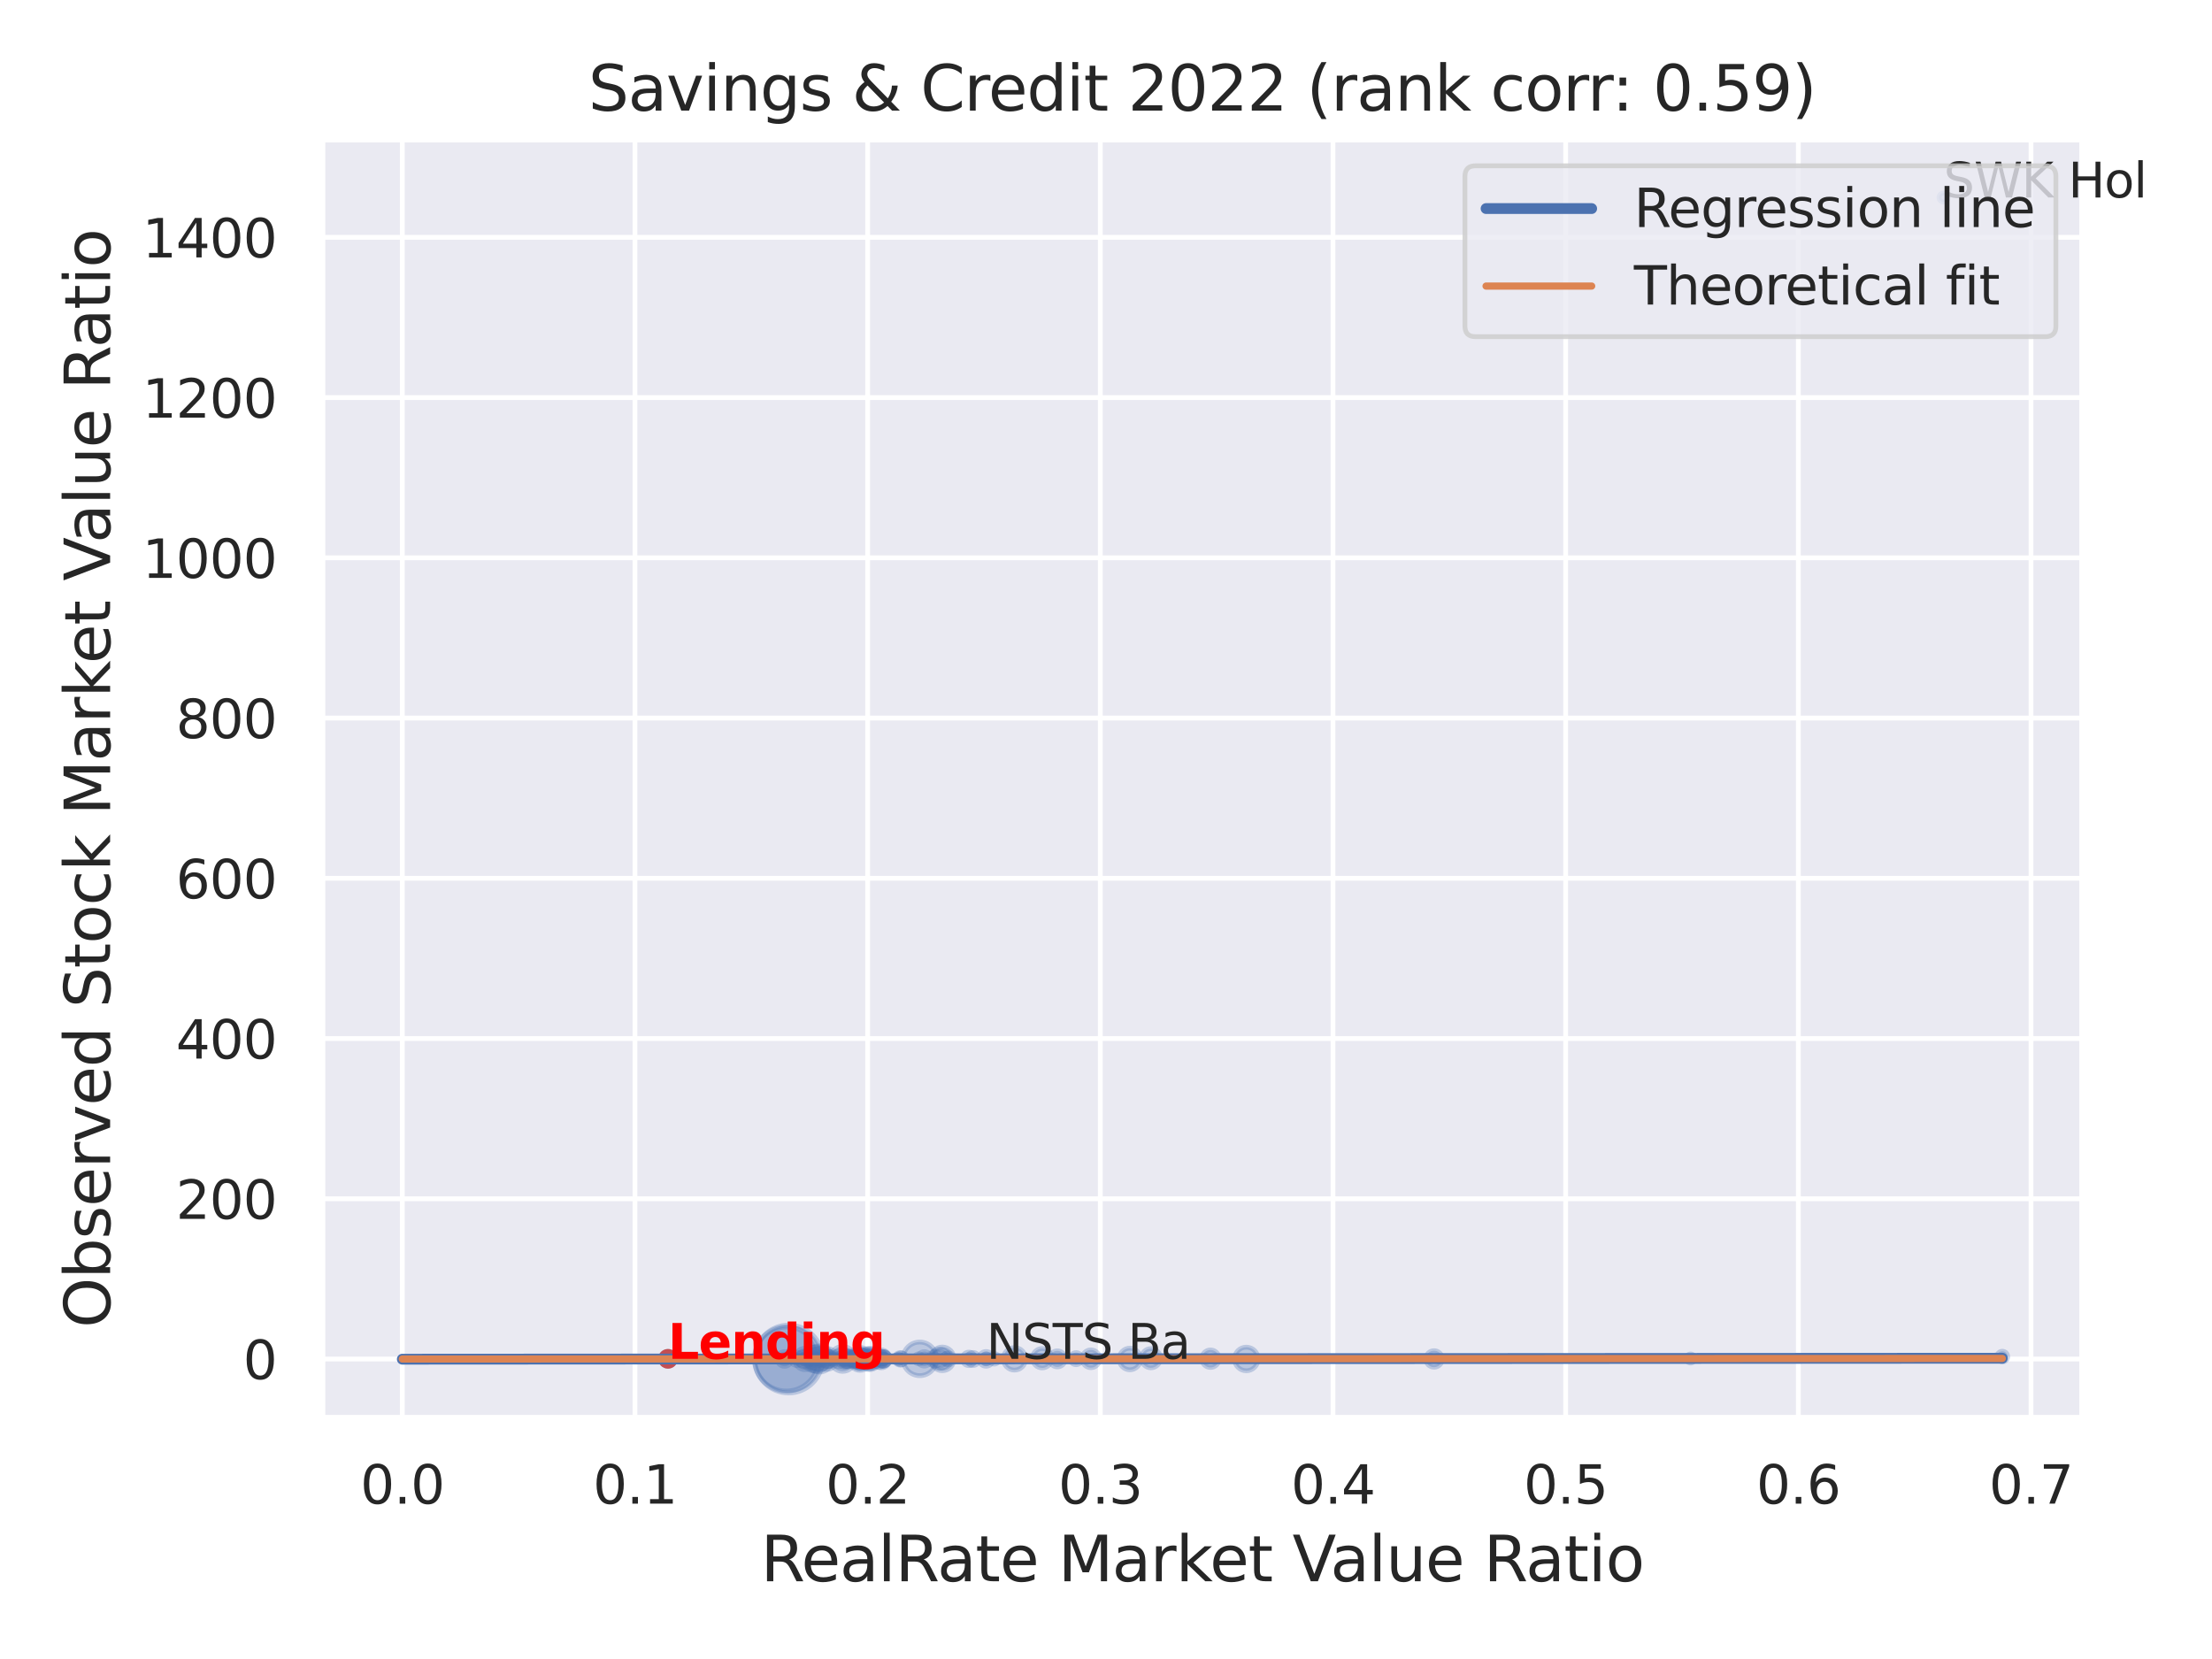
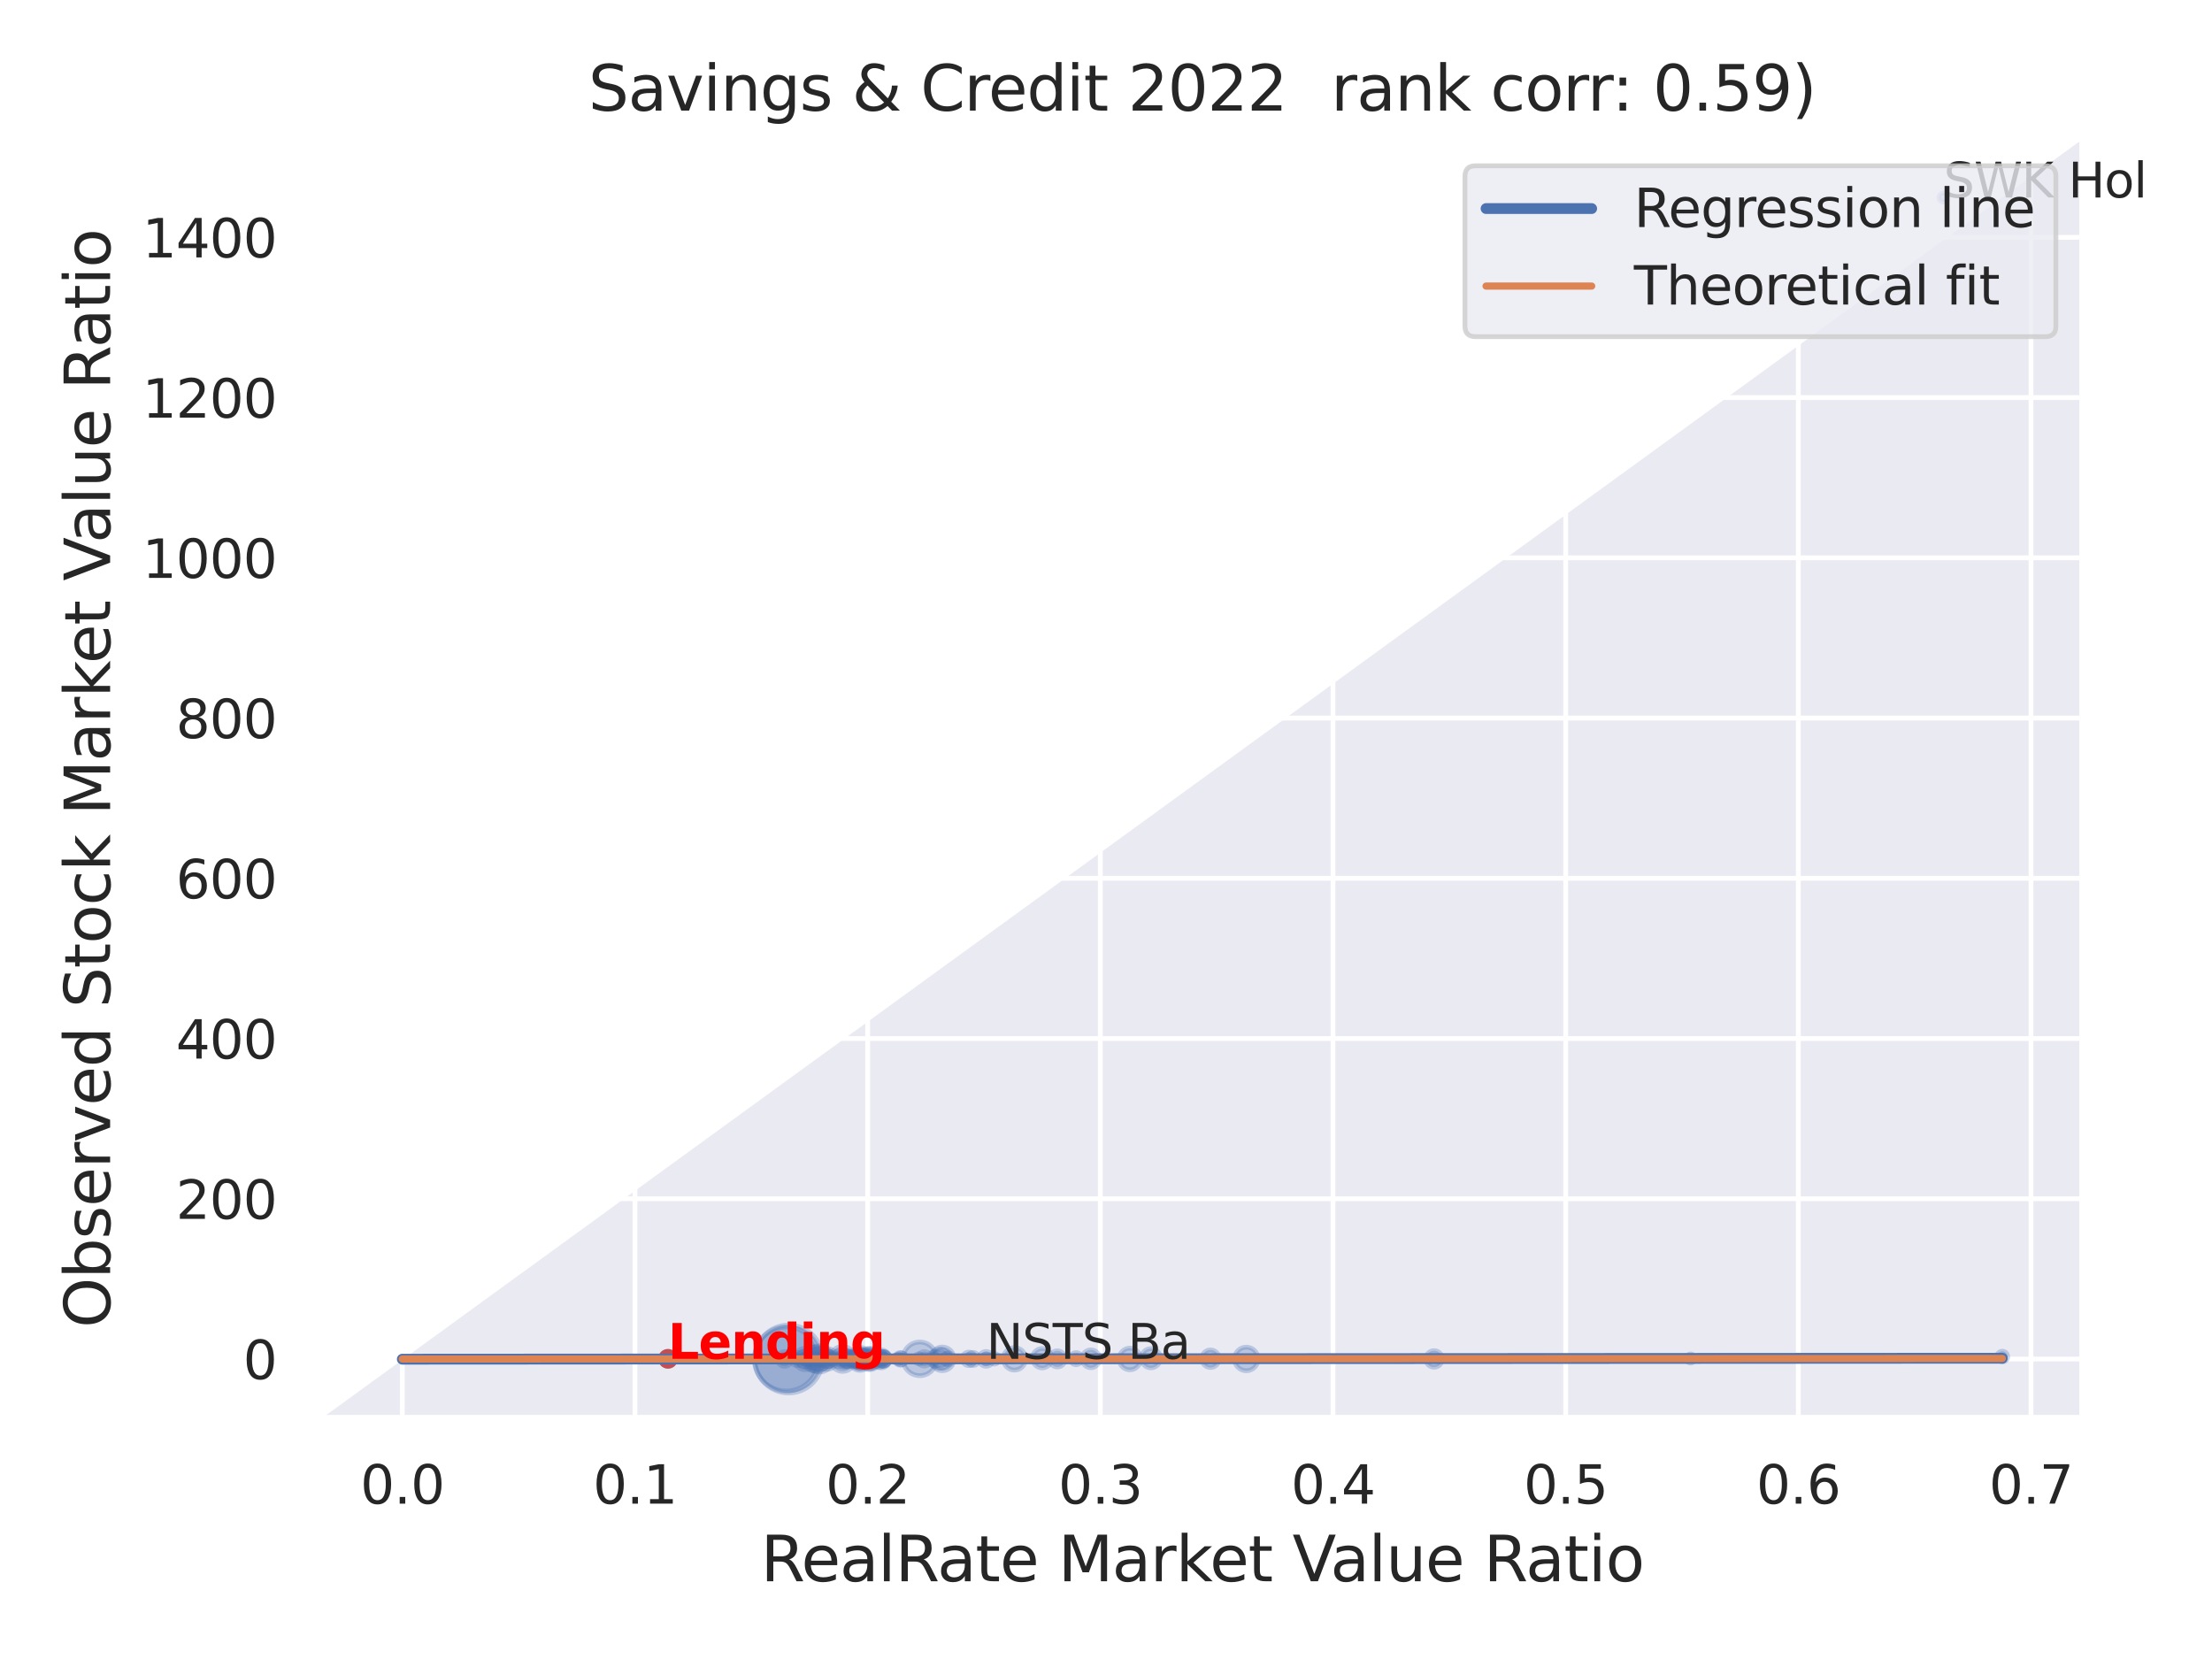
<svg xmlns="http://www.w3.org/2000/svg" xmlns:xlink="http://www.w3.org/1999/xlink" width="460.8pt" height="345.6pt" viewBox="0 0 460.8 345.6" version="1.1">
  <defs>
    <style type="text/css">*{stroke-linejoin: round; stroke-linecap: butt}</style>
  </defs>
  <g id="figure_1">
    <g id="patch_1">
      <path d="M 0 345.6  L 460.8 345.6  L 460.8 0  L 0 0  z " style="fill: #ffffff" />
    </g>
    <g id="axes_1">
      <g id="patch_2">
-         <path d="M 67.14 295.38  L 433.783 295.38  L 433.783 29.04  L 67.14 29.04  z " style="fill: #eaeaf2" />
+         <path d="M 67.14 295.38  L 433.783 295.38  L 433.783 29.04  z " style="fill: #eaeaf2" />
      </g>
      <g id="matplotlib.axis_1">
        <g id="xtick_1">
          <g id="line2d_1">
            <path d="M 83.806 295.38  L 83.806 29.04  " clip-path="url(#pb4bd9eeb69)" style="fill: none; stroke: #ffffff; stroke-linecap: round" />
          </g>
          <g id="text_1">
            <g style="fill: #262626" transform="translate(75.059 313.238) scale(0.11 -0.11)">
              <defs>
                <path id="DejaVuSans-30" d="M 2034 4250  Q 1547 4250 1301 3770  Q 1056 3291 1056 2328  Q 1056 1369 1301 889  Q 1547 409 2034 409  Q 2525 409 2770 889  Q 3016 1369 3016 2328  Q 3016 3291 2770 3770  Q 2525 4250 2034 4250  z M 2034 4750  Q 2819 4750 3233 4129  Q 3647 3509 3647 2328  Q 3647 1150 3233 529  Q 2819 -91 2034 -91  Q 1250 -91 836 529  Q 422 1150 422 2328  Q 422 3509 836 4129  Q 1250 4750 2034 4750  z " transform="scale(0.016)" />
                <path id="DejaVuSans-2e" d="M 684 794  L 1344 794  L 1344 0  L 684 0  L 684 794  z " transform="scale(0.016)" />
              </defs>
              <use xlink:href="#DejaVuSans-30" />
              <use xlink:href="#DejaVuSans-2e" x="63.623" />
              <use xlink:href="#DejaVuSans-30" x="95.41" />
            </g>
          </g>
        </g>
        <g id="xtick_2">
          <g id="line2d_2">
            <path d="M 132.276 295.38  L 132.276 29.04  " clip-path="url(#pb4bd9eeb69)" style="fill: none; stroke: #ffffff; stroke-linecap: round" />
          </g>
          <g id="text_2">
            <g style="fill: #262626" transform="translate(123.529 313.238) scale(0.11 -0.11)">
              <defs>
                <path id="DejaVuSans-31" d="M 794 531  L 1825 531  L 1825 4091  L 703 3866  L 703 4441  L 1819 4666  L 2450 4666  L 2450 531  L 3481 531  L 3481 0  L 794 0  L 794 531  z " transform="scale(0.016)" />
              </defs>
              <use xlink:href="#DejaVuSans-30" />
              <use xlink:href="#DejaVuSans-2e" x="63.623" />
              <use xlink:href="#DejaVuSans-31" x="95.41" />
            </g>
          </g>
        </g>
        <g id="xtick_3">
          <g id="line2d_3">
            <path d="M 180.746 295.38  L 180.746 29.04  " clip-path="url(#pb4bd9eeb69)" style="fill: none; stroke: #ffffff; stroke-linecap: round" />
          </g>
          <g id="text_3">
            <g style="fill: #262626" transform="translate(171.999 313.238) scale(0.11 -0.11)">
              <defs>
                <path id="DejaVuSans-32" d="M 1228 531  L 3431 531  L 3431 0  L 469 0  L 469 531  Q 828 903 1448 1529  Q 2069 2156 2228 2338  Q 2531 2678 2651 2914  Q 2772 3150 2772 3378  Q 2772 3750 2511 3984  Q 2250 4219 1831 4219  Q 1534 4219 1204 4116  Q 875 4013 500 3803  L 500 4441  Q 881 4594 1212 4672  Q 1544 4750 1819 4750  Q 2544 4750 2975 4387  Q 3406 4025 3406 3419  Q 3406 3131 3298 2873  Q 3191 2616 2906 2266  Q 2828 2175 2409 1742  Q 1991 1309 1228 531  z " transform="scale(0.016)" />
              </defs>
              <use xlink:href="#DejaVuSans-30" />
              <use xlink:href="#DejaVuSans-2e" x="63.623" />
              <use xlink:href="#DejaVuSans-32" x="95.41" />
            </g>
          </g>
        </g>
        <g id="xtick_4">
          <g id="line2d_4">
            <path d="M 229.216 295.38  L 229.216 29.04  " clip-path="url(#pb4bd9eeb69)" style="fill: none; stroke: #ffffff; stroke-linecap: round" />
          </g>
          <g id="text_4">
            <g style="fill: #262626" transform="translate(220.47 313.238) scale(0.11 -0.11)">
              <defs>
                <path id="DejaVuSans-33" d="M 2597 2516  Q 3050 2419 3304 2112  Q 3559 1806 3559 1356  Q 3559 666 3084 287  Q 2609 -91 1734 -91  Q 1441 -91 1130 -33  Q 819 25 488 141  L 488 750  Q 750 597 1062 519  Q 1375 441 1716 441  Q 2309 441 2620 675  Q 2931 909 2931 1356  Q 2931 1769 2642 2001  Q 2353 2234 1838 2234  L 1294 2234  L 1294 2753  L 1863 2753  Q 2328 2753 2575 2939  Q 2822 3125 2822 3475  Q 2822 3834 2567 4026  Q 2313 4219 1838 4219  Q 1578 4219 1281 4162  Q 984 4106 628 3988  L 628 4550  Q 988 4650 1302 4700  Q 1616 4750 1894 4750  Q 2613 4750 3031 4423  Q 3450 4097 3450 3541  Q 3450 3153 3228 2886  Q 3006 2619 2597 2516  z " transform="scale(0.016)" />
              </defs>
              <use xlink:href="#DejaVuSans-30" />
              <use xlink:href="#DejaVuSans-2e" x="63.623" />
              <use xlink:href="#DejaVuSans-33" x="95.41" />
            </g>
          </g>
        </g>
        <g id="xtick_5">
          <g id="line2d_5">
            <path d="M 277.687 295.38  L 277.687 29.04  " clip-path="url(#pb4bd9eeb69)" style="fill: none; stroke: #ffffff; stroke-linecap: round" />
          </g>
          <g id="text_5">
            <g style="fill: #262626" transform="translate(268.94 313.238) scale(0.11 -0.11)">
              <defs>
                <path id="DejaVuSans-34" d="M 2419 4116  L 825 1625  L 2419 1625  L 2419 4116  z M 2253 4666  L 3047 4666  L 3047 1625  L 3713 1625  L 3713 1100  L 3047 1100  L 3047 0  L 2419 0  L 2419 1100  L 313 1100  L 313 1709  L 2253 4666  z " transform="scale(0.016)" />
              </defs>
              <use xlink:href="#DejaVuSans-30" />
              <use xlink:href="#DejaVuSans-2e" x="63.623" />
              <use xlink:href="#DejaVuSans-34" x="95.41" />
            </g>
          </g>
        </g>
        <g id="xtick_6">
          <g id="line2d_6">
            <path d="M 326.157 295.38  L 326.157 29.04  " clip-path="url(#pb4bd9eeb69)" style="fill: none; stroke: #ffffff; stroke-linecap: round" />
          </g>
          <g id="text_6">
            <g style="fill: #262626" transform="translate(317.41 313.238) scale(0.11 -0.11)">
              <defs>
                <path id="DejaVuSans-35" d="M 691 4666  L 3169 4666  L 3169 4134  L 1269 4134  L 1269 2991  Q 1406 3038 1543 3061  Q 1681 3084 1819 3084  Q 2600 3084 3056 2656  Q 3513 2228 3513 1497  Q 3513 744 3044 326  Q 2575 -91 1722 -91  Q 1428 -91 1123 -41  Q 819 9 494 109  L 494 744  Q 775 591 1075 516  Q 1375 441 1709 441  Q 2250 441 2565 725  Q 2881 1009 2881 1497  Q 2881 1984 2565 2268  Q 2250 2553 1709 2553  Q 1456 2553 1204 2497  Q 953 2441 691 2322  L 691 4666  z " transform="scale(0.016)" />
              </defs>
              <use xlink:href="#DejaVuSans-30" />
              <use xlink:href="#DejaVuSans-2e" x="63.623" />
              <use xlink:href="#DejaVuSans-35" x="95.41" />
            </g>
          </g>
        </g>
        <g id="xtick_7">
          <g id="line2d_7">
            <path d="M 374.627 295.38  L 374.627 29.04  " clip-path="url(#pb4bd9eeb69)" style="fill: none; stroke: #ffffff; stroke-linecap: round" />
          </g>
          <g id="text_7">
            <g style="fill: #262626" transform="translate(365.881 313.238) scale(0.11 -0.11)">
              <defs>
                <path id="DejaVuSans-36" d="M 2113 2584  Q 1688 2584 1439 2293  Q 1191 2003 1191 1497  Q 1191 994 1439 701  Q 1688 409 2113 409  Q 2538 409 2786 701  Q 3034 994 3034 1497  Q 3034 2003 2786 2293  Q 2538 2584 2113 2584  z M 3366 4563  L 3366 3988  Q 3128 4100 2886 4159  Q 2644 4219 2406 4219  Q 1781 4219 1451 3797  Q 1122 3375 1075 2522  Q 1259 2794 1537 2939  Q 1816 3084 2150 3084  Q 2853 3084 3261 2657  Q 3669 2231 3669 1497  Q 3669 778 3244 343  Q 2819 -91 2113 -91  Q 1303 -91 875 529  Q 447 1150 447 2328  Q 447 3434 972 4092  Q 1497 4750 2381 4750  Q 2619 4750 2861 4703  Q 3103 4656 3366 4563  z " transform="scale(0.016)" />
              </defs>
              <use xlink:href="#DejaVuSans-30" />
              <use xlink:href="#DejaVuSans-2e" x="63.623" />
              <use xlink:href="#DejaVuSans-36" x="95.41" />
            </g>
          </g>
        </g>
        <g id="xtick_8">
          <g id="line2d_8">
            <path d="M 423.098 295.38  L 423.098 29.04  " clip-path="url(#pb4bd9eeb69)" style="fill: none; stroke: #ffffff; stroke-linecap: round" />
          </g>
          <g id="text_8">
            <g style="fill: #262626" transform="translate(414.351 313.238) scale(0.11 -0.11)">
              <defs>
                <path id="DejaVuSans-37" d="M 525 4666  L 3525 4666  L 3525 4397  L 1831 0  L 1172 0  L 2766 4134  L 525 4134  L 525 4666  z " transform="scale(0.016)" />
              </defs>
              <use xlink:href="#DejaVuSans-30" />
              <use xlink:href="#DejaVuSans-2e" x="63.623" />
              <use xlink:href="#DejaVuSans-37" x="95.41" />
            </g>
          </g>
        </g>
        <g id="text_9">
          <g style="fill: #262626" transform="translate(158.476 329.404) scale(0.13 -0.13)">
            <defs>
              <path id="DejaVuSans-52" d="M 2841 2188  Q 3044 2119 3236 1894  Q 3428 1669 3622 1275  L 4263 0  L 3584 0  L 2988 1197  Q 2756 1666 2539 1819  Q 2322 1972 1947 1972  L 1259 1972  L 1259 0  L 628 0  L 628 4666  L 2053 4666  Q 2853 4666 3247 4331  Q 3641 3997 3641 3322  Q 3641 2881 3436 2590  Q 3231 2300 2841 2188  z M 1259 4147  L 1259 2491  L 2053 2491  Q 2509 2491 2742 2702  Q 2975 2913 2975 3322  Q 2975 3731 2742 3939  Q 2509 4147 2053 4147  L 1259 4147  z " transform="scale(0.016)" />
              <path id="DejaVuSans-65" d="M 3597 1894  L 3597 1613  L 953 1613  Q 991 1019 1311 708  Q 1631 397 2203 397  Q 2534 397 2845 478  Q 3156 559 3463 722  L 3463 178  Q 3153 47 2828 -22  Q 2503 -91 2169 -91  Q 1331 -91 842 396  Q 353 884 353 1716  Q 353 2575 817 3079  Q 1281 3584 2069 3584  Q 2775 3584 3186 3129  Q 3597 2675 3597 1894  z M 3022 2063  Q 3016 2534 2758 2815  Q 2500 3097 2075 3097  Q 1594 3097 1305 2825  Q 1016 2553 972 2059  L 3022 2063  z " transform="scale(0.016)" />
              <path id="DejaVuSans-61" d="M 2194 1759  Q 1497 1759 1228 1600  Q 959 1441 959 1056  Q 959 750 1161 570  Q 1363 391 1709 391  Q 2188 391 2477 730  Q 2766 1069 2766 1631  L 2766 1759  L 2194 1759  z M 3341 1997  L 3341 0  L 2766 0  L 2766 531  Q 2569 213 2275 61  Q 1981 -91 1556 -91  Q 1019 -91 701 211  Q 384 513 384 1019  Q 384 1609 779 1909  Q 1175 2209 1959 2209  L 2766 2209  L 2766 2266  Q 2766 2663 2505 2880  Q 2244 3097 1772 3097  Q 1472 3097 1187 3025  Q 903 2953 641 2809  L 641 3341  Q 956 3463 1253 3523  Q 1550 3584 1831 3584  Q 2591 3584 2966 3190  Q 3341 2797 3341 1997  z " transform="scale(0.016)" />
              <path id="DejaVuSans-6c" d="M 603 4863  L 1178 4863  L 1178 0  L 603 0  L 603 4863  z " transform="scale(0.016)" />
              <path id="DejaVuSans-74" d="M 1172 4494  L 1172 3500  L 2356 3500  L 2356 3053  L 1172 3053  L 1172 1153  Q 1172 725 1289 603  Q 1406 481 1766 481  L 2356 481  L 2356 0  L 1766 0  Q 1100 0 847 248  Q 594 497 594 1153  L 594 3053  L 172 3053  L 172 3500  L 594 3500  L 594 4494  L 1172 4494  z " transform="scale(0.016)" />
              <path id="DejaVuSans-20" transform="scale(0.016)" />
              <path id="DejaVuSans-4d" d="M 628 4666  L 1569 4666  L 2759 1491  L 3956 4666  L 4897 4666  L 4897 0  L 4281 0  L 4281 4097  L 3078 897  L 2444 897  L 1241 4097  L 1241 0  L 628 0  L 628 4666  z " transform="scale(0.016)" />
              <path id="DejaVuSans-72" d="M 2631 2963  Q 2534 3019 2420 3045  Q 2306 3072 2169 3072  Q 1681 3072 1420 2755  Q 1159 2438 1159 1844  L 1159 0  L 581 0  L 581 3500  L 1159 3500  L 1159 2956  Q 1341 3275 1631 3429  Q 1922 3584 2338 3584  Q 2397 3584 2469 3576  Q 2541 3569 2628 3553  L 2631 2963  z " transform="scale(0.016)" />
              <path id="DejaVuSans-6b" d="M 581 4863  L 1159 4863  L 1159 1991  L 2875 3500  L 3609 3500  L 1753 1863  L 3688 0  L 2938 0  L 1159 1709  L 1159 0  L 581 0  L 581 4863  z " transform="scale(0.016)" />
              <path id="DejaVuSans-56" d="M 1831 0  L 50 4666  L 709 4666  L 2188 738  L 3669 4666  L 4325 4666  L 2547 0  L 1831 0  z " transform="scale(0.016)" />
              <path id="DejaVuSans-75" d="M 544 1381  L 544 3500  L 1119 3500  L 1119 1403  Q 1119 906 1312 657  Q 1506 409 1894 409  Q 2359 409 2629 706  Q 2900 1003 2900 1516  L 2900 3500  L 3475 3500  L 3475 0  L 2900 0  L 2900 538  Q 2691 219 2414 64  Q 2138 -91 1772 -91  Q 1169 -91 856 284  Q 544 659 544 1381  z M 1991 3584  L 1991 3584  z " transform="scale(0.016)" />
              <path id="DejaVuSans-69" d="M 603 3500  L 1178 3500  L 1178 0  L 603 0  L 603 3500  z M 603 4863  L 1178 4863  L 1178 4134  L 603 4134  L 603 4863  z " transform="scale(0.016)" />
              <path id="DejaVuSans-6f" d="M 1959 3097  Q 1497 3097 1228 2736  Q 959 2375 959 1747  Q 959 1119 1226 758  Q 1494 397 1959 397  Q 2419 397 2687 759  Q 2956 1122 2956 1747  Q 2956 2369 2687 2733  Q 2419 3097 1959 3097  z M 1959 3584  Q 2709 3584 3137 3096  Q 3566 2609 3566 1747  Q 3566 888 3137 398  Q 2709 -91 1959 -91  Q 1206 -91 779 398  Q 353 888 353 1747  Q 353 2609 779 3096  Q 1206 3584 1959 3584  z " transform="scale(0.016)" />
            </defs>
            <use xlink:href="#DejaVuSans-52" />
            <use xlink:href="#DejaVuSans-65" x="64.982" />
            <use xlink:href="#DejaVuSans-61" x="126.506" />
            <use xlink:href="#DejaVuSans-6c" x="187.785" />
            <use xlink:href="#DejaVuSans-52" x="215.568" />
            <use xlink:href="#DejaVuSans-61" x="282.801" />
            <use xlink:href="#DejaVuSans-74" x="344.08" />
            <use xlink:href="#DejaVuSans-65" x="383.289" />
            <use xlink:href="#DejaVuSans-20" x="444.812" />
            <use xlink:href="#DejaVuSans-4d" x="476.6" />
            <use xlink:href="#DejaVuSans-61" x="562.879" />
            <use xlink:href="#DejaVuSans-72" x="624.158" />
            <use xlink:href="#DejaVuSans-6b" x="665.271" />
            <use xlink:href="#DejaVuSans-65" x="719.557" />
            <use xlink:href="#DejaVuSans-74" x="781.08" />
            <use xlink:href="#DejaVuSans-20" x="820.289" />
            <use xlink:href="#DejaVuSans-56" x="852.076" />
            <use xlink:href="#DejaVuSans-61" x="912.734" />
            <use xlink:href="#DejaVuSans-6c" x="974.014" />
            <use xlink:href="#DejaVuSans-75" x="1001.797" />
            <use xlink:href="#DejaVuSans-65" x="1065.176" />
            <use xlink:href="#DejaVuSans-20" x="1126.699" />
            <use xlink:href="#DejaVuSans-52" x="1158.486" />
            <use xlink:href="#DejaVuSans-61" x="1225.719" />
            <use xlink:href="#DejaVuSans-74" x="1286.998" />
            <use xlink:href="#DejaVuSans-69" x="1326.207" />
            <use xlink:href="#DejaVuSans-6f" x="1353.99" />
          </g>
        </g>
      </g>
      <g id="matplotlib.axis_2">
        <g id="ytick_1">
          <g id="line2d_9">
            <path d="M 67.14 283.106  L 433.783 283.106  " clip-path="url(#pb4bd9eeb69)" style="fill: none; stroke: #ffffff; stroke-linecap: round" />
          </g>
          <g id="text_10">
            <g style="fill: #262626" transform="translate(50.641 287.285) scale(0.11 -0.11)">
              <use xlink:href="#DejaVuSans-30" />
            </g>
          </g>
        </g>
        <g id="ytick_2">
          <g id="line2d_10">
            <path d="M 67.14 249.725  L 433.783 249.725  " clip-path="url(#pb4bd9eeb69)" style="fill: none; stroke: #ffffff; stroke-linecap: round" />
          </g>
          <g id="text_11">
            <g style="fill: #262626" transform="translate(36.644 253.905) scale(0.11 -0.11)">
              <use xlink:href="#DejaVuSans-32" />
              <use xlink:href="#DejaVuSans-30" x="63.623" />
              <use xlink:href="#DejaVuSans-30" x="127.246" />
            </g>
          </g>
        </g>
        <g id="ytick_3">
          <g id="line2d_11">
            <path d="M 67.14 216.345  L 433.783 216.345  " clip-path="url(#pb4bd9eeb69)" style="fill: none; stroke: #ffffff; stroke-linecap: round" />
          </g>
          <g id="text_12">
            <g style="fill: #262626" transform="translate(36.644 220.524) scale(0.11 -0.11)">
              <use xlink:href="#DejaVuSans-34" />
              <use xlink:href="#DejaVuSans-30" x="63.623" />
              <use xlink:href="#DejaVuSans-30" x="127.246" />
            </g>
          </g>
        </g>
        <g id="ytick_4">
          <g id="line2d_12">
            <path d="M 67.14 182.964  L 433.783 182.964  " clip-path="url(#pb4bd9eeb69)" style="fill: none; stroke: #ffffff; stroke-linecap: round" />
          </g>
          <g id="text_13">
            <g style="fill: #262626" transform="translate(36.644 187.143) scale(0.11 -0.11)">
              <use xlink:href="#DejaVuSans-36" />
              <use xlink:href="#DejaVuSans-30" x="63.623" />
              <use xlink:href="#DejaVuSans-30" x="127.246" />
            </g>
          </g>
        </g>
        <g id="ytick_5">
          <g id="line2d_13">
            <path d="M 67.14 149.583  L 433.783 149.583  " clip-path="url(#pb4bd9eeb69)" style="fill: none; stroke: #ffffff; stroke-linecap: round" />
          </g>
          <g id="text_14">
            <g style="fill: #262626" transform="translate(36.644 153.762) scale(0.11 -0.11)">
              <defs>
                <path id="DejaVuSans-38" d="M 2034 2216  Q 1584 2216 1326 1975  Q 1069 1734 1069 1313  Q 1069 891 1326 650  Q 1584 409 2034 409  Q 2484 409 2743 651  Q 3003 894 3003 1313  Q 3003 1734 2745 1975  Q 2488 2216 2034 2216  z M 1403 2484  Q 997 2584 770 2862  Q 544 3141 544 3541  Q 544 4100 942 4425  Q 1341 4750 2034 4750  Q 2731 4750 3128 4425  Q 3525 4100 3525 3541  Q 3525 3141 3298 2862  Q 3072 2584 2669 2484  Q 3125 2378 3379 2068  Q 3634 1759 3634 1313  Q 3634 634 3220 271  Q 2806 -91 2034 -91  Q 1263 -91 848 271  Q 434 634 434 1313  Q 434 1759 690 2068  Q 947 2378 1403 2484  z M 1172 3481  Q 1172 3119 1398 2916  Q 1625 2713 2034 2713  Q 2441 2713 2670 2916  Q 2900 3119 2900 3481  Q 2900 3844 2670 4047  Q 2441 4250 2034 4250  Q 1625 4250 1398 4047  Q 1172 3844 1172 3481  z " transform="scale(0.016)" />
              </defs>
              <use xlink:href="#DejaVuSans-38" />
              <use xlink:href="#DejaVuSans-30" x="63.623" />
              <use xlink:href="#DejaVuSans-30" x="127.246" />
            </g>
          </g>
        </g>
        <g id="ytick_6">
          <g id="line2d_14">
            <path d="M 67.14 116.202  L 433.783 116.202  " clip-path="url(#pb4bd9eeb69)" style="fill: none; stroke: #ffffff; stroke-linecap: round" />
          </g>
          <g id="text_15">
            <g style="fill: #262626" transform="translate(29.645 120.382) scale(0.11 -0.11)">
              <use xlink:href="#DejaVuSans-31" />
              <use xlink:href="#DejaVuSans-30" x="63.623" />
              <use xlink:href="#DejaVuSans-30" x="127.246" />
              <use xlink:href="#DejaVuSans-30" x="190.869" />
            </g>
          </g>
        </g>
        <g id="ytick_7">
          <g id="line2d_15">
            <path d="M 67.14 82.822  L 433.783 82.822  " clip-path="url(#pb4bd9eeb69)" style="fill: none; stroke: #ffffff; stroke-linecap: round" />
          </g>
          <g id="text_16">
            <g style="fill: #262626" transform="translate(29.645 87.001) scale(0.11 -0.11)">
              <use xlink:href="#DejaVuSans-31" />
              <use xlink:href="#DejaVuSans-32" x="63.623" />
              <use xlink:href="#DejaVuSans-30" x="127.246" />
              <use xlink:href="#DejaVuSans-30" x="190.869" />
            </g>
          </g>
        </g>
        <g id="ytick_8">
          <g id="line2d_16">
            <path d="M 67.14 49.441  L 433.783 49.441  " clip-path="url(#pb4bd9eeb69)" style="fill: none; stroke: #ffffff; stroke-linecap: round" />
          </g>
          <g id="text_17">
            <g style="fill: #262626" transform="translate(29.645 53.62) scale(0.11 -0.11)">
              <use xlink:href="#DejaVuSans-31" />
              <use xlink:href="#DejaVuSans-34" x="63.623" />
              <use xlink:href="#DejaVuSans-30" x="127.246" />
              <use xlink:href="#DejaVuSans-30" x="190.869" />
            </g>
          </g>
        </g>
        <g id="text_18">
          <g style="fill: #262626" transform="translate(22.941 276.612) rotate(-90) scale(0.13 -0.13)">
            <defs>
              <path id="DejaVuSans-4f" d="M 2522 4238  Q 1834 4238 1429 3725  Q 1025 3213 1025 2328  Q 1025 1447 1429 934  Q 1834 422 2522 422  Q 3209 422 3611 934  Q 4013 1447 4013 2328  Q 4013 3213 3611 3725  Q 3209 4238 2522 4238  z M 2522 4750  Q 3503 4750 4090 4092  Q 4678 3434 4678 2328  Q 4678 1225 4090 567  Q 3503 -91 2522 -91  Q 1538 -91 948 565  Q 359 1222 359 2328  Q 359 3434 948 4092  Q 1538 4750 2522 4750  z " transform="scale(0.016)" />
              <path id="DejaVuSans-62" d="M 3116 1747  Q 3116 2381 2855 2742  Q 2594 3103 2138 3103  Q 1681 3103 1420 2742  Q 1159 2381 1159 1747  Q 1159 1113 1420 752  Q 1681 391 2138 391  Q 2594 391 2855 752  Q 3116 1113 3116 1747  z M 1159 2969  Q 1341 3281 1617 3432  Q 1894 3584 2278 3584  Q 2916 3584 3314 3078  Q 3713 2572 3713 1747  Q 3713 922 3314 415  Q 2916 -91 2278 -91  Q 1894 -91 1617 61  Q 1341 213 1159 525  L 1159 0  L 581 0  L 581 4863  L 1159 4863  L 1159 2969  z " transform="scale(0.016)" />
              <path id="DejaVuSans-73" d="M 2834 3397  L 2834 2853  Q 2591 2978 2328 3040  Q 2066 3103 1784 3103  Q 1356 3103 1142 2972  Q 928 2841 928 2578  Q 928 2378 1081 2264  Q 1234 2150 1697 2047  L 1894 2003  Q 2506 1872 2764 1633  Q 3022 1394 3022 966  Q 3022 478 2636 193  Q 2250 -91 1575 -91  Q 1294 -91 989 -36  Q 684 19 347 128  L 347 722  Q 666 556 975 473  Q 1284 391 1588 391  Q 1994 391 2212 530  Q 2431 669 2431 922  Q 2431 1156 2273 1281  Q 2116 1406 1581 1522  L 1381 1569  Q 847 1681 609 1914  Q 372 2147 372 2553  Q 372 3047 722 3315  Q 1072 3584 1716 3584  Q 2034 3584 2315 3537  Q 2597 3491 2834 3397  z " transform="scale(0.016)" />
              <path id="DejaVuSans-76" d="M 191 3500  L 800 3500  L 1894 563  L 2988 3500  L 3597 3500  L 2284 0  L 1503 0  L 191 3500  z " transform="scale(0.016)" />
              <path id="DejaVuSans-64" d="M 2906 2969  L 2906 4863  L 3481 4863  L 3481 0  L 2906 0  L 2906 525  Q 2725 213 2448 61  Q 2172 -91 1784 -91  Q 1150 -91 751 415  Q 353 922 353 1747  Q 353 2572 751 3078  Q 1150 3584 1784 3584  Q 2172 3584 2448 3432  Q 2725 3281 2906 2969  z M 947 1747  Q 947 1113 1208 752  Q 1469 391 1925 391  Q 2381 391 2643 752  Q 2906 1113 2906 1747  Q 2906 2381 2643 2742  Q 2381 3103 1925 3103  Q 1469 3103 1208 2742  Q 947 2381 947 1747  z " transform="scale(0.016)" />
              <path id="DejaVuSans-53" d="M 3425 4513  L 3425 3897  Q 3066 4069 2747 4153  Q 2428 4238 2131 4238  Q 1616 4238 1336 4038  Q 1056 3838 1056 3469  Q 1056 3159 1242 3001  Q 1428 2844 1947 2747  L 2328 2669  Q 3034 2534 3370 2195  Q 3706 1856 3706 1288  Q 3706 609 3251 259  Q 2797 -91 1919 -91  Q 1588 -91 1214 -16  Q 841 59 441 206  L 441 856  Q 825 641 1194 531  Q 1563 422 1919 422  Q 2459 422 2753 634  Q 3047 847 3047 1241  Q 3047 1584 2836 1778  Q 2625 1972 2144 2069  L 1759 2144  Q 1053 2284 737 2584  Q 422 2884 422 3419  Q 422 4038 858 4394  Q 1294 4750 2059 4750  Q 2388 4750 2728 4690  Q 3069 4631 3425 4513  z " transform="scale(0.016)" />
              <path id="DejaVuSans-63" d="M 3122 3366  L 3122 2828  Q 2878 2963 2633 3030  Q 2388 3097 2138 3097  Q 1578 3097 1268 2742  Q 959 2388 959 1747  Q 959 1106 1268 751  Q 1578 397 2138 397  Q 2388 397 2633 464  Q 2878 531 3122 666  L 3122 134  Q 2881 22 2623 -34  Q 2366 -91 2075 -91  Q 1284 -91 818 406  Q 353 903 353 1747  Q 353 2603 823 3093  Q 1294 3584 2113 3584  Q 2378 3584 2631 3529  Q 2884 3475 3122 3366  z " transform="scale(0.016)" />
            </defs>
            <use xlink:href="#DejaVuSans-4f" />
            <use xlink:href="#DejaVuSans-62" x="78.711" />
            <use xlink:href="#DejaVuSans-73" x="142.188" />
            <use xlink:href="#DejaVuSans-65" x="194.287" />
            <use xlink:href="#DejaVuSans-72" x="255.811" />
            <use xlink:href="#DejaVuSans-76" x="296.924" />
            <use xlink:href="#DejaVuSans-65" x="356.104" />
            <use xlink:href="#DejaVuSans-64" x="417.627" />
            <use xlink:href="#DejaVuSans-20" x="481.104" />
            <use xlink:href="#DejaVuSans-53" x="512.891" />
            <use xlink:href="#DejaVuSans-74" x="576.367" />
            <use xlink:href="#DejaVuSans-6f" x="615.576" />
            <use xlink:href="#DejaVuSans-63" x="676.758" />
            <use xlink:href="#DejaVuSans-6b" x="731.738" />
            <use xlink:href="#DejaVuSans-20" x="789.648" />
            <use xlink:href="#DejaVuSans-4d" x="821.436" />
            <use xlink:href="#DejaVuSans-61" x="907.715" />
            <use xlink:href="#DejaVuSans-72" x="968.994" />
            <use xlink:href="#DejaVuSans-6b" x="1010.107" />
            <use xlink:href="#DejaVuSans-65" x="1064.393" />
            <use xlink:href="#DejaVuSans-74" x="1125.916" />
            <use xlink:href="#DejaVuSans-20" x="1165.125" />
            <use xlink:href="#DejaVuSans-56" x="1196.912" />
            <use xlink:href="#DejaVuSans-61" x="1257.57" />
            <use xlink:href="#DejaVuSans-6c" x="1318.85" />
            <use xlink:href="#DejaVuSans-75" x="1346.633" />
            <use xlink:href="#DejaVuSans-65" x="1410.012" />
            <use xlink:href="#DejaVuSans-20" x="1471.535" />
            <use xlink:href="#DejaVuSans-52" x="1503.322" />
            <use xlink:href="#DejaVuSans-61" x="1570.555" />
            <use xlink:href="#DejaVuSans-74" x="1631.834" />
            <use xlink:href="#DejaVuSans-69" x="1671.043" />
            <use xlink:href="#DejaVuSans-6f" x="1698.826" />
          </g>
        </g>
      </g>
      <g id="PathCollection_1">
        <path d="M 164.287 290.177  C 166.163 290.177 167.961 289.432 169.287 288.106  C 170.613 286.78 171.359 284.981 171.359 283.106  C 171.359 281.231 170.613 279.432 169.287 278.106  C 167.961 276.78 166.163 276.035 164.287 276.035  C 162.412 276.035 160.613 276.78 159.287 278.106  C 157.961 279.432 157.216 281.231 157.216 283.106  C 157.216 284.981 157.961 286.78 159.287 288.106  C 160.613 289.432 162.412 290.177 164.287 290.177  z " clip-path="url(#pb4bd9eeb69)" style="fill: #4c72b0; fill-opacity: 0.3; stroke: #4c72b0; stroke-opacity: 0.3" />
        <path d="M 175.942 284.734  C 176.379 284.734 176.799 284.56 177.108 284.251  C 177.417 283.941 177.591 283.522 177.591 283.084  C 177.591 282.647 177.417 282.228 177.108 281.918  C 176.799 281.609 176.379 281.435 175.942 281.435  C 175.505 281.435 175.085 281.609 174.776 281.918  C 174.466 282.228 174.293 282.647 174.293 283.084  C 174.293 283.522 174.466 283.941 174.776 284.251  C 175.085 284.56 175.505 284.734 175.942 284.734  z " clip-path="url(#pb4bd9eeb69)" style="fill: #4c72b0; fill-opacity: 0.3; stroke: #4c72b0; stroke-opacity: 0.3" />
        <path d="M 172.331 284.634  C 172.741 284.634 173.135 284.472 173.424 284.182  C 173.714 283.892 173.877 283.499 173.877 283.089  C 173.877 282.679 173.714 282.285 173.424 281.996  C 173.135 281.706 172.741 281.543 172.331 281.543  C 171.921 281.543 171.528 281.706 171.238 281.996  C 170.949 282.285 170.786 282.679 170.786 283.089  C 170.786 283.499 170.949 283.892 171.238 284.182  C 171.528 284.472 171.921 284.634 172.331 284.634  z " clip-path="url(#pb4bd9eeb69)" style="fill: #4c72b0; fill-opacity: 0.3; stroke: #4c72b0; stroke-opacity: 0.3" />
        <path d="M 170.139 285.669  C 170.819 285.669 171.471 285.399 171.952 284.918  C 172.433 284.438 172.703 283.785 172.703 283.105  C 172.703 282.425 172.433 281.773 171.952 281.292  C 171.471 280.812 170.819 280.541 170.139 280.541  C 169.459 280.541 168.807 280.812 168.326 281.292  C 167.845 281.773 167.575 282.425 167.575 283.105  C 167.575 283.785 167.845 284.438 168.326 284.918  C 168.807 285.399 169.459 285.669 170.139 285.669  z " clip-path="url(#pb4bd9eeb69)" style="fill: #4c72b0; fill-opacity: 0.3; stroke: #4c72b0; stroke-opacity: 0.3" />
        <path d="M 167.704 285.324  C 168.294 285.324 168.859 285.09 169.275 284.674  C 169.692 284.257 169.926 283.692 169.926 283.103  C 169.926 282.514 169.692 281.949 169.275 281.532  C 168.859 281.116 168.294 280.882 167.704 280.882  C 167.115 280.882 166.55 281.116 166.134 281.532  C 165.717 281.949 165.483 282.514 165.483 283.103  C 165.483 283.692 165.717 284.257 166.134 284.674  C 166.55 285.09 167.115 285.324 167.704 285.324  z " clip-path="url(#pb4bd9eeb69)" style="fill: #4c72b0; fill-opacity: 0.3; stroke: #4c72b0; stroke-opacity: 0.3" />
        <path d="M 239.751 284.938  C 240.28 284.938 240.787 284.728 241.162 284.354  C 241.536 283.98 241.746 283.472 241.746 282.943  C 241.746 282.414 241.536 281.907 241.162 281.533  C 240.787 281.159 240.28 280.948 239.751 280.948  C 239.222 280.948 238.714 281.159 238.34 281.533  C 237.966 281.907 237.756 282.414 237.756 282.943  C 237.756 283.472 237.966 283.98 238.34 284.354  C 238.714 284.728 239.222 284.938 239.751 284.938  z " clip-path="url(#pb4bd9eeb69)" style="fill: #4c72b0; fill-opacity: 0.3; stroke: #4c72b0; stroke-opacity: 0.3" />
        <path d="M 181.003 284.748  C 181.444 284.748 181.868 284.573 182.18 284.26  C 182.492 283.948 182.667 283.525 182.667 283.083  C 182.667 282.642 182.492 282.218 182.18 281.906  C 181.868 281.594 181.444 281.418 181.003 281.418  C 180.561 281.418 180.137 281.594 179.825 281.906  C 179.513 282.218 179.338 282.642 179.338 283.083  C 179.338 283.525 179.513 283.948 179.825 284.26  C 180.137 284.573 180.561 284.748 181.003 284.748  z " clip-path="url(#pb4bd9eeb69)" style="fill: #4c72b0; fill-opacity: 0.3; stroke: #4c72b0; stroke-opacity: 0.3" />
        <path d="M 163.433 284.625  C 163.839 284.625 164.229 284.464 164.516 284.177  C 164.803 283.889 164.965 283.5 164.965 283.093  C 164.965 282.687 164.803 282.297 164.516 282.01  C 164.229 281.723 163.839 281.561 163.433 281.561  C 163.027 281.561 162.637 281.723 162.35 282.01  C 162.062 282.297 161.901 282.687 161.901 283.093  C 161.901 283.5 162.062 283.889 162.35 284.177  C 162.637 284.464 163.027 284.625 163.433 284.625  z " clip-path="url(#pb4bd9eeb69)" style="fill: #4c72b0; fill-opacity: 0.3; stroke: #4c72b0; stroke-opacity: 0.3" />
        <path d="M 171.353 284.442  C 171.711 284.442 172.055 284.299 172.308 284.046  C 172.561 283.793 172.704 283.449 172.704 283.091  C 172.704 282.733 172.561 282.389 172.308 282.136  C 172.055 281.882 171.711 281.74 171.353 281.74  C 170.995 281.74 170.651 281.882 170.398 282.136  C 170.144 282.389 170.002 282.733 170.002 283.091  C 170.002 283.449 170.144 283.793 170.398 284.046  C 170.651 284.299 170.995 284.442 171.353 284.442  z " clip-path="url(#pb4bd9eeb69)" style="fill: #4c72b0; fill-opacity: 0.3; stroke: #4c72b0; stroke-opacity: 0.3" />
        <path d="M 352.177 283.936  C 352.426 283.936 352.664 283.838 352.839 283.662  C 353.014 283.487 353.113 283.249 353.113 283.001  C 353.113 282.753 353.014 282.515 352.839 282.339  C 352.664 282.164 352.426 282.065 352.177 282.065  C 351.929 282.065 351.691 282.164 351.516 282.339  C 351.341 282.515 351.242 282.753 351.242 283.001  C 351.242 283.249 351.341 283.487 351.516 283.662  C 351.691 283.838 351.929 283.936 352.177 283.936  z " clip-path="url(#pb4bd9eeb69)" style="fill: #4c72b0; fill-opacity: 0.3; stroke: #4c72b0; stroke-opacity: 0.3" />
        <path d="M 202.704 284.448  C 203.062 284.448 203.405 284.306 203.658 284.053  C 203.911 283.8 204.053 283.457 204.053 283.099  C 204.053 282.741 203.911 282.398 203.658 282.145  C 203.405 281.892 203.062 281.75 202.704 281.75  C 202.346 281.75 202.003 281.892 201.75 282.145  C 201.497 282.398 201.355 282.741 201.355 283.099  C 201.355 283.457 201.497 283.8 201.75 284.053  C 202.003 284.306 202.346 284.448 202.704 284.448  z " clip-path="url(#pb4bd9eeb69)" style="fill: #4c72b0; fill-opacity: 0.3; stroke: #4c72b0; stroke-opacity: 0.3" />
        <path d="M 163.832 289.775  C 165.601 289.775 167.297 289.072 168.548 287.822  C 169.798 286.571 170.501 284.875 170.501 283.106  C 170.501 281.338 169.798 279.641 168.548 278.391  C 167.297 277.14 165.601 276.437 163.832 276.437  C 162.064 276.437 160.367 277.14 159.117 278.391  C 157.866 279.641 157.163 281.338 157.163 283.106  C 157.163 284.875 157.866 286.571 159.117 287.822  C 160.367 289.072 162.064 289.775 163.832 289.775  z " clip-path="url(#pb4bd9eeb69)" style="fill: #4c72b0; fill-opacity: 0.3; stroke: #4c72b0; stroke-opacity: 0.3" />
        <path d="M 217.096 284.961  C 217.631 284.961 218.143 284.748 218.521 284.37  C 218.899 283.992 219.112 283.479 219.112 282.945  C 219.112 282.41 218.899 281.898 218.521 281.52  C 218.143 281.142 217.631 280.929 217.096 280.929  C 216.561 280.929 216.049 281.142 215.671 281.52  C 215.293 281.898 215.08 282.41 215.08 282.945  C 215.08 283.479 215.293 283.992 215.671 284.37  C 216.049 284.748 216.561 284.961 217.096 284.961  z " clip-path="url(#pb4bd9eeb69)" style="fill: #4c72b0; fill-opacity: 0.3; stroke: #4c72b0; stroke-opacity: 0.3" />
        <path d="M 175.539 285.675  C 176.227 285.675 176.886 285.402 177.373 284.916  C 177.859 284.429 178.132 283.77 178.132 283.082  C 178.132 282.395 177.859 281.735 177.373 281.249  C 176.886 280.763 176.227 280.49 175.539 280.49  C 174.852 280.49 174.192 280.763 173.706 281.249  C 173.22 281.735 172.947 282.395 172.947 283.082  C 172.947 283.77 173.22 284.429 173.706 284.916  C 174.192 285.402 174.852 285.675 175.539 285.675  z " clip-path="url(#pb4bd9eeb69)" style="fill: #4c72b0; fill-opacity: 0.3; stroke: #4c72b0; stroke-opacity: 0.3" />
        <path d="M 224.169 284.287  C 224.502 284.287 224.821 284.155 225.057 283.919  C 225.292 283.684 225.425 283.364 225.425 283.031  C 225.425 282.698 225.292 282.378 225.057 282.143  C 224.821 281.907 224.502 281.775 224.169 281.775  C 223.835 281.775 223.516 281.907 223.28 282.143  C 223.045 282.378 222.912 282.698 222.912 283.031  C 222.912 283.364 223.045 283.684 223.28 283.919  C 223.516 284.155 223.835 284.287 224.169 284.287  z " clip-path="url(#pb4bd9eeb69)" style="fill: #4c72b0; fill-opacity: 0.3; stroke: #4c72b0; stroke-opacity: 0.3" />
        <path d="M 179.376 285.021  C 179.891 285.021 180.385 284.816 180.749 284.452  C 181.113 284.088 181.318 283.594 181.318 283.079  C 181.318 282.564 181.113 282.07 180.749 281.706  C 180.385 281.341 179.891 281.137 179.376 281.137  C 178.861 281.137 178.367 281.341 178.002 281.706  C 177.638 282.07 177.434 282.564 177.434 283.079  C 177.434 283.594 177.638 284.088 178.002 284.452  C 178.367 284.816 178.861 285.021 179.376 285.021  z " clip-path="url(#pb4bd9eeb69)" style="fill: #4c72b0; fill-opacity: 0.3; stroke: #4c72b0; stroke-opacity: 0.3" />
        <path d="M 183.995 284.574  C 184.391 284.574 184.771 284.417 185.052 284.137  C 185.332 283.856 185.489 283.476 185.489 283.08  C 185.489 282.684 185.332 282.304 185.052 282.024  C 184.771 281.744 184.391 281.586 183.995 281.586  C 183.599 281.586 183.219 281.744 182.939 282.024  C 182.659 282.304 182.501 282.684 182.501 283.08  C 182.501 283.476 182.659 283.856 182.939 284.137  C 183.219 284.417 183.599 284.574 183.995 284.574  z " clip-path="url(#pb4bd9eeb69)" style="fill: #4c72b0; fill-opacity: 0.3; stroke: #4c72b0; stroke-opacity: 0.3" />
        <path d="M 180.936 285.142  C 181.482 285.142 182.006 284.925 182.392 284.539  C 182.779 284.153 182.996 283.629 182.996 283.083  C 182.996 282.536 182.779 282.013 182.392 281.626  C 182.006 281.24 181.482 281.023 180.936 281.023  C 180.39 281.023 179.866 281.24 179.48 281.626  C 179.094 282.013 178.877 282.536 178.877 283.083  C 178.877 283.629 179.094 284.153 179.48 284.539  C 179.866 284.925 180.39 285.142 180.936 285.142  z " clip-path="url(#pb4bd9eeb69)" style="fill: #4c72b0; fill-opacity: 0.3; stroke: #4c72b0; stroke-opacity: 0.3" />
        <path d="M 165.992 284.462  C 166.354 284.462 166.702 284.318 166.959 284.061  C 167.215 283.805 167.36 283.457 167.36 283.094  C 167.36 282.731 167.215 282.383 166.959 282.127  C 166.702 281.87 166.354 281.726 165.992 281.726  C 165.629 281.726 165.281 281.87 165.024 282.127  C 164.768 282.383 164.624 282.731 164.624 283.094  C 164.624 283.457 164.768 283.805 165.024 284.061  C 165.281 284.318 165.629 284.462 165.992 284.462  z " clip-path="url(#pb4bd9eeb69)" style="fill: #4c72b0; fill-opacity: 0.3; stroke: #4c72b0; stroke-opacity: 0.3" />
        <path d="M 172.577 284.666  C 173.001 284.666 173.407 284.497 173.707 284.198  C 174.006 283.898 174.174 283.492 174.174 283.068  C 174.174 282.645 174.006 282.238 173.707 281.939  C 173.407 281.639 173.001 281.471 172.577 281.471  C 172.153 281.471 171.747 281.639 171.448 281.939  C 171.148 282.238 170.98 282.645 170.98 283.068  C 170.98 283.492 171.148 283.898 171.448 284.198  C 171.747 284.497 172.153 284.666 172.577 284.666  z " clip-path="url(#pb4bd9eeb69)" style="fill: #4c72b0; fill-opacity: 0.3; stroke: #4c72b0; stroke-opacity: 0.3" />
        <path d="M 227.253 284.909  C 227.744 284.909 228.214 284.714 228.561 284.367  C 228.908 284.02 229.102 283.55 229.102 283.059  C 229.102 282.569 228.908 282.098 228.561 281.752  C 228.214 281.405 227.744 281.21 227.253 281.21  C 226.763 281.21 226.292 281.405 225.946 281.752  C 225.599 282.098 225.404 282.569 225.404 283.059  C 225.404 283.55 225.599 284.02 225.946 284.367  C 226.292 284.714 226.763 284.909 227.253 284.909  z " clip-path="url(#pb4bd9eeb69)" style="fill: #4c72b0; fill-opacity: 0.3; stroke: #4c72b0; stroke-opacity: 0.3" />
        <path d="M 404.879 42.09  C 405.129 42.09 405.369 41.99 405.546 41.814  C 405.723 41.637 405.823 41.397 405.823 41.146  C 405.823 40.896 405.723 40.656 405.546 40.479  C 405.369 40.302 405.129 40.203 404.879 40.203  C 404.629 40.203 404.389 40.302 404.212 40.479  C 404.035 40.656 403.936 40.896 403.936 41.146  C 403.936 41.397 404.035 41.637 404.212 41.814  C 404.389 41.99 404.629 42.09 404.879 42.09  z " clip-path="url(#pb4bd9eeb69)" style="fill: #4c72b0; fill-opacity: 0.3; stroke: #4c72b0; stroke-opacity: 0.3" />
        <path d="M 172.274 285.256  C 172.849 285.256 173.401 285.027 173.808 284.62  C 174.215 284.214 174.443 283.662 174.443 283.087  C 174.443 282.511 174.215 281.959 173.808 281.553  C 173.401 281.146 172.849 280.917 172.274 280.917  C 171.699 280.917 171.147 281.146 170.74 281.553  C 170.333 281.959 170.105 282.511 170.105 283.087  C 170.105 283.662 170.333 284.214 170.74 284.62  C 171.147 285.027 171.699 285.256 172.274 285.256  z " clip-path="url(#pb4bd9eeb69)" style="fill: #4c72b0; fill-opacity: 0.3; stroke: #4c72b0; stroke-opacity: 0.3" />
        <path d="M 167.41 284.596  C 167.808 284.596 168.19 284.438 168.471 284.156  C 168.752 283.875 168.91 283.493 168.91 283.095  C 168.91 282.697 168.752 282.316 168.471 282.034  C 168.19 281.753 167.808 281.595 167.41 281.595  C 167.012 281.595 166.63 281.753 166.349 282.034  C 166.068 282.316 165.909 282.697 165.909 283.095  C 165.909 283.493 166.068 283.875 166.349 284.156  C 166.63 284.438 167.012 284.596 167.41 284.596  z " clip-path="url(#pb4bd9eeb69)" style="fill: #4c72b0; fill-opacity: 0.3; stroke: #4c72b0; stroke-opacity: 0.3" />
        <path d="M 177.935 284.682  C 178.357 284.682 178.761 284.515 179.06 284.216  C 179.358 283.918 179.526 283.514 179.526 283.092  C 179.526 282.67 179.358 282.265 179.06 281.967  C 178.761 281.669 178.357 281.501 177.935 281.501  C 177.513 281.501 177.109 281.669 176.81 281.967  C 176.512 282.265 176.345 282.67 176.345 283.092  C 176.345 283.514 176.512 283.918 176.81 284.216  C 177.109 284.515 177.513 284.682 177.935 284.682  z " clip-path="url(#pb4bd9eeb69)" style="fill: #4c72b0; fill-opacity: 0.3; stroke: #4c72b0; stroke-opacity: 0.3" />
        <path d="M 174.734 284.704  C 175.163 284.704 175.575 284.533 175.878 284.23  C 176.182 283.927 176.352 283.515 176.352 283.086  C 176.352 282.657 176.182 282.245 175.878 281.942  C 175.575 281.639 175.163 281.468 174.734 281.468  C 174.305 281.468 173.894 281.639 173.59 281.942  C 173.287 282.245 173.116 282.657 173.116 283.086  C 173.116 283.515 173.287 283.927 173.59 284.23  C 173.894 284.533 174.305 284.704 174.734 284.704  z " clip-path="url(#pb4bd9eeb69)" style="fill: #4c72b0; fill-opacity: 0.3; stroke: #4c72b0; stroke-opacity: 0.3" />
        <path d="M 170.1 284.548  C 170.489 284.548 170.861 284.394 171.136 284.119  C 171.411 283.845 171.565 283.472 171.565 283.084  C 171.565 282.695 171.411 282.323 171.136 282.048  C 170.861 281.773 170.489 281.619 170.1 281.619  C 169.712 281.619 169.339 281.773 169.065 282.048  C 168.79 282.323 168.636 282.695 168.636 283.084  C 168.636 283.472 168.79 283.845 169.065 284.119  C 169.339 284.394 169.712 284.548 170.1 284.548  z " clip-path="url(#pb4bd9eeb69)" style="fill: #4c72b0; fill-opacity: 0.3; stroke: #4c72b0; stroke-opacity: 0.3" />
        <path d="M 181.181 285.311  C 181.771 285.311 182.337 285.076 182.754 284.659  C 183.172 284.242 183.406 283.676 183.406 283.085  C 183.406 282.495 183.172 281.929 182.754 281.512  C 182.337 281.095 181.771 280.86 181.181 280.86  C 180.591 280.86 180.025 281.095 179.607 281.512  C 179.19 281.929 178.956 282.495 178.956 283.085  C 178.956 283.676 179.19 284.242 179.607 284.659  C 180.025 285.076 180.591 285.311 181.181 285.311  z " clip-path="url(#pb4bd9eeb69)" style="fill: #4c72b0; fill-opacity: 0.3; stroke: #4c72b0; stroke-opacity: 0.3" />
        <path d="M 178.545 284.791  C 178.996 284.791 179.429 284.612 179.748 284.293  C 180.067 283.975 180.246 283.542 180.246 283.091  C 180.246 282.64 180.067 282.208 179.748 281.889  C 179.429 281.57 178.996 281.391 178.545 281.391  C 178.095 281.391 177.662 281.57 177.343 281.889  C 177.024 282.208 176.845 282.64 176.845 283.091  C 176.845 283.542 177.024 283.975 177.343 284.293  C 177.662 284.612 178.095 284.791 178.545 284.791  z " clip-path="url(#pb4bd9eeb69)" style="fill: #4c72b0; fill-opacity: 0.3; stroke: #4c72b0; stroke-opacity: 0.3" />
        <path d="M 179.159 285.467  C 179.791 285.467 180.397 285.216 180.844 284.769  C 181.291 284.322 181.542 283.716 181.542 283.084  C 181.542 282.452 181.291 281.845 180.844 281.398  C 180.397 280.951 179.791 280.7 179.159 280.7  C 178.527 280.7 177.921 280.951 177.474 281.398  C 177.027 281.845 176.776 282.452 176.776 283.084  C 176.776 283.716 177.027 284.322 177.474 284.769  C 177.921 285.216 178.527 285.467 179.159 285.467  z " clip-path="url(#pb4bd9eeb69)" style="fill: #4c72b0; fill-opacity: 0.3; stroke: #4c72b0; stroke-opacity: 0.3" />
        <path d="M 191.38 284.121  C 191.658 284.121 191.924 284.011 192.12 283.814  C 192.316 283.618 192.426 283.352 192.426 283.075  C 192.426 282.797 192.316 282.531 192.12 282.335  C 191.924 282.139 191.658 282.029 191.38 282.029  C 191.103 282.029 190.837 282.139 190.641 282.335  C 190.445 282.531 190.334 282.797 190.334 283.075  C 190.334 283.352 190.445 283.618 190.641 283.814  C 190.837 284.011 191.103 284.121 191.38 284.121  z " clip-path="url(#pb4bd9eeb69)" style="fill: #4c72b0; fill-opacity: 0.3; stroke: #4c72b0; stroke-opacity: 0.3" />
        <path d="M 178.366 284.542  C 178.75 284.542 179.119 284.39 179.391 284.118  C 179.662 283.846 179.815 283.477 179.815 283.093  C 179.815 282.708 179.662 282.339 179.391 282.067  C 179.119 281.796 178.75 281.643 178.366 281.643  C 177.981 281.643 177.612 281.796 177.34 282.067  C 177.069 282.339 176.916 282.708 176.916 283.093  C 176.916 283.477 177.069 283.846 177.34 284.118  C 177.612 284.39 177.981 284.542 178.366 284.542  z " clip-path="url(#pb4bd9eeb69)" style="fill: #4c72b0; fill-opacity: 0.3; stroke: #4c72b0; stroke-opacity: 0.3" />
        <path d="M 178.238 284.321  C 178.565 284.321 178.878 284.191 179.11 283.96  C 179.341 283.729 179.47 283.415 179.47 283.088  C 179.47 282.762 179.341 282.448 179.11 282.217  C 178.878 281.986 178.565 281.856 178.238 281.856  C 177.911 281.856 177.598 281.986 177.367 282.217  C 177.136 282.448 177.006 282.762 177.006 283.088  C 177.006 283.415 177.136 283.729 177.367 283.96  C 177.598 284.191 177.911 284.321 178.238 284.321  z " clip-path="url(#pb4bd9eeb69)" style="fill: #4c72b0; fill-opacity: 0.3; stroke: #4c72b0; stroke-opacity: 0.3" />
        <path d="M 176.607 284.58  C 177.001 284.58 177.379 284.424 177.658 284.145  C 177.937 283.866 178.093 283.488 178.093 283.094  C 178.093 282.7 177.937 282.322 177.658 282.044  C 177.379 281.765 177.001 281.608 176.607 281.608  C 176.213 281.608 175.835 281.765 175.556 282.044  C 175.278 282.322 175.121 282.7 175.121 283.094  C 175.121 283.488 175.278 283.866 175.556 284.145  C 175.835 284.424 176.213 284.58 176.607 284.58  z " clip-path="url(#pb4bd9eeb69)" style="fill: #4c72b0; fill-opacity: 0.3; stroke: #4c72b0; stroke-opacity: 0.3" />
        <path d="M 183.923 284.559  C 184.318 284.559 184.696 284.402 184.976 284.123  C 185.255 283.844 185.412 283.465 185.412 283.07  C 185.412 282.675 185.255 282.297 184.976 282.018  C 184.696 281.738 184.318 281.582 183.923 281.582  C 183.528 281.582 183.149 281.738 182.87 282.018  C 182.591 282.297 182.434 282.675 182.434 283.07  C 182.434 283.465 182.591 283.844 182.87 284.123  C 183.149 284.402 183.528 284.559 183.923 284.559  z " clip-path="url(#pb4bd9eeb69)" style="fill: #4c72b0; fill-opacity: 0.3; stroke: #4c72b0; stroke-opacity: 0.3" />
        <path d="M 83.806 283.357  C 83.873 283.357 83.938 283.33 83.986 283.282  C 84.034 283.234 84.061 283.169 84.061 283.101  C 84.061 283.033 84.034 282.968 83.986 282.921  C 83.938 282.873 83.873 282.846 83.806 282.846  C 83.738 282.846 83.673 282.873 83.625 282.921  C 83.577 282.968 83.55 283.033 83.55 283.101  C 83.55 283.169 83.577 283.234 83.625 283.282  C 83.673 283.33 83.738 283.357 83.806 283.357  z " clip-path="url(#pb4bd9eeb69)" style="fill: #4c72b0; fill-opacity: 0.3; stroke: #4c72b0; stroke-opacity: 0.3" />
        <path d="M 172.082 284.366  C 172.419 284.366 172.742 284.232 172.98 283.994  C 173.218 283.756 173.352 283.432 173.352 283.096  C 173.352 282.759 173.218 282.436 172.98 282.197  C 172.742 281.959 172.419 281.825 172.082 281.825  C 171.745 281.825 171.422 281.959 171.184 282.197  C 170.945 282.436 170.812 282.759 170.812 283.096  C 170.812 283.432 170.945 283.756 171.184 283.994  C 171.422 284.232 171.745 284.366 172.082 284.366  z " clip-path="url(#pb4bd9eeb69)" style="fill: #4c72b0; fill-opacity: 0.3; stroke: #4c72b0; stroke-opacity: 0.3" />
        <path d="M 191.608 286.576  C 192.537 286.576 193.429 286.207 194.086 285.55  C 194.743 284.893 195.112 284.001 195.112 283.072  C 195.112 282.143 194.743 281.252 194.086 280.595  C 193.429 279.937 192.537 279.568 191.608 279.568  C 190.679 279.568 189.788 279.937 189.13 280.595  C 188.473 281.252 188.104 282.143 188.104 283.072  C 188.104 284.001 188.473 284.893 189.13 285.55  C 189.788 286.207 190.679 286.576 191.608 286.576  z " clip-path="url(#pb4bd9eeb69)" style="fill: #4c72b0; fill-opacity: 0.3; stroke: #4c72b0; stroke-opacity: 0.3" />
        <path d="M 175.69 284.753  C 176.131 284.753 176.553 284.578 176.864 284.266  C 177.176 283.955 177.351 283.533 177.351 283.092  C 177.351 282.652 177.176 282.229 176.864 281.918  C 176.553 281.607 176.131 281.432 175.69 281.432  C 175.25 281.432 174.827 281.607 174.516 281.918  C 174.205 282.229 174.03 282.652 174.03 283.092  C 174.03 283.533 174.205 283.955 174.516 284.266  C 174.827 284.578 175.25 284.753 175.69 284.753  z " clip-path="url(#pb4bd9eeb69)" style="fill: #4c72b0; fill-opacity: 0.3; stroke: #4c72b0; stroke-opacity: 0.3" />
        <path d="M 139.15 284.62  C 139.562 284.62 139.956 284.456 140.247 284.165  C 140.538 283.874 140.702 283.48 140.702 283.068  C 140.702 282.657 140.538 282.262 140.247 281.971  C 139.956 281.68 139.562 281.517 139.15 281.517  C 138.739 281.517 138.344 281.68 138.053 281.971  C 137.762 282.262 137.599 282.657 137.599 283.068  C 137.599 283.48 137.762 283.874 138.053 284.165  C 138.344 284.456 138.739 284.62 139.15 284.62  z " clip-path="url(#pb4bd9eeb69)" style="fill: #4c72b0; fill-opacity: 0.3; stroke: #4c72b0; stroke-opacity: 0.3" />
        <path d="M 170.207 284.621  C 170.612 284.621 171 284.46 171.286 284.174  C 171.573 283.887 171.733 283.499 171.733 283.094  C 171.733 282.689 171.573 282.301 171.286 282.015  C 171 281.729 170.612 281.568 170.207 281.568  C 169.802 281.568 169.414 281.729 169.127 282.015  C 168.841 282.301 168.68 282.689 168.68 283.094  C 168.68 283.499 168.841 283.887 169.127 284.174  C 169.414 284.46 169.802 284.621 170.207 284.621  z " clip-path="url(#pb4bd9eeb69)" style="fill: #4c72b0; fill-opacity: 0.3; stroke: #4c72b0; stroke-opacity: 0.3" />
        <path d="M 176.63 284.762  C 177.074 284.762 177.5 284.585 177.814 284.271  C 178.128 283.958 178.304 283.532 178.304 283.088  C 178.304 282.644 178.128 282.218 177.814 281.904  C 177.5 281.59 177.074 281.414 176.63 281.414  C 176.186 281.414 175.76 281.59 175.446 281.904  C 175.133 282.218 174.956 282.644 174.956 283.088  C 174.956 283.532 175.133 283.958 175.446 284.271  C 175.76 284.585 176.186 284.762 176.63 284.762  z " clip-path="url(#pb4bd9eeb69)" style="fill: #4c72b0; fill-opacity: 0.3; stroke: #4c72b0; stroke-opacity: 0.3" />
        <path d="M 183.854 284.623  C 184.261 284.623 184.651 284.461 184.939 284.174  C 185.226 283.886 185.388 283.496 185.388 283.089  C 185.388 282.683 185.226 282.292 184.939 282.005  C 184.651 281.717 184.261 281.556 183.854 281.556  C 183.447 281.556 183.057 281.717 182.77 282.005  C 182.482 282.292 182.321 282.683 182.321 283.089  C 182.321 283.496 182.482 283.886 182.77 284.174  C 183.057 284.461 183.447 284.623 183.854 284.623  z " clip-path="url(#pb4bd9eeb69)" style="fill: #4c72b0; fill-opacity: 0.3; stroke: #4c72b0; stroke-opacity: 0.3" />
        <path d="M 220.263 284.747  C 220.705 284.747 221.13 284.572 221.443 284.259  C 221.755 283.946 221.931 283.521 221.931 283.079  C 221.931 282.636 221.755 282.212 221.443 281.899  C 221.13 281.586 220.705 281.41 220.263 281.41  C 219.82 281.41 219.396 281.586 219.083 281.899  C 218.77 282.212 218.594 282.636 218.594 283.079  C 218.594 283.521 218.77 283.946 219.083 284.259  C 219.396 284.572 219.82 284.747 220.263 284.747  z " clip-path="url(#pb4bd9eeb69)" style="fill: #4c72b0; fill-opacity: 0.3; stroke: #4c72b0; stroke-opacity: 0.3" />
        <path d="M 179.089 285.159  C 179.639 285.159 180.167 284.941 180.556 284.552  C 180.945 284.163 181.164 283.635 181.164 283.085  C 181.164 282.534 180.945 282.007 180.556 281.617  C 180.167 281.228 179.639 281.01 179.089 281.01  C 178.539 281.01 178.011 281.228 177.622 281.617  C 177.233 282.007 177.014 282.534 177.014 283.085  C 177.014 283.635 177.233 284.163 177.622 284.552  C 178.011 284.941 178.539 285.159 179.089 285.159  z " clip-path="url(#pb4bd9eeb69)" style="fill: #4c72b0; fill-opacity: 0.3; stroke: #4c72b0; stroke-opacity: 0.3" />
        <path d="M 183.57 284.944  C 184.063 284.944 184.536 284.748 184.885 284.399  C 185.234 284.05 185.43 283.576 185.43 283.083  C 185.43 282.589 185.234 282.116 184.885 281.767  C 184.536 281.418 184.063 281.222 183.57 281.222  C 183.076 281.222 182.603 281.418 182.254 281.767  C 181.905 282.116 181.709 282.589 181.709 283.083  C 181.709 283.576 181.905 284.05 182.254 284.399  C 182.603 284.748 183.076 284.944 183.57 284.944  z " clip-path="url(#pb4bd9eeb69)" style="fill: #4c72b0; fill-opacity: 0.3; stroke: #4c72b0; stroke-opacity: 0.3" />
        <path d="M 177.72 284.276  C 178.034 284.276 178.336 284.151 178.558 283.929  C 178.781 283.707 178.906 283.405 178.906 283.09  C 178.906 282.776 178.781 282.474 178.558 282.252  C 178.336 282.029 178.034 281.904 177.72 281.904  C 177.405 281.904 177.104 282.029 176.881 282.252  C 176.659 282.474 176.534 282.776 176.534 283.09  C 176.534 283.405 176.659 283.707 176.881 283.929  C 177.104 284.151 177.405 284.276 177.72 284.276  z " clip-path="url(#pb4bd9eeb69)" style="fill: #4c72b0; fill-opacity: 0.3; stroke: #4c72b0; stroke-opacity: 0.3" />
        <path d="M 170.703 285.825  C 171.427 285.825 172.121 285.537 172.633 285.025  C 173.145 284.513 173.433 283.819 173.433 283.095  C 173.433 282.37 173.145 281.676 172.633 281.164  C 172.121 280.652 171.427 280.364 170.703 280.364  C 169.978 280.364 169.284 280.652 168.772 281.164  C 168.26 281.676 167.972 282.37 167.972 283.095  C 167.972 283.819 168.26 284.513 168.772 285.025  C 169.284 285.537 169.978 285.825 170.703 285.825  z " clip-path="url(#pb4bd9eeb69)" style="fill: #4c72b0; fill-opacity: 0.3; stroke: #4c72b0; stroke-opacity: 0.3" />
        <path d="M 169.471 284.382  C 169.812 284.382 170.14 284.246 170.381 284.005  C 170.622 283.763 170.758 283.436 170.758 283.095  C 170.758 282.753 170.622 282.426 170.381 282.185  C 170.14 281.943 169.812 281.808 169.471 281.808  C 169.13 281.808 168.802 281.943 168.561 282.185  C 168.32 282.426 168.184 282.753 168.184 283.095  C 168.184 283.436 168.32 283.763 168.561 284.005  C 168.802 284.246 169.13 284.382 169.471 284.382  z " clip-path="url(#pb4bd9eeb69)" style="fill: #4c72b0; fill-opacity: 0.3; stroke: #4c72b0; stroke-opacity: 0.3" />
        <path d="M 205.41 284.611  C 205.817 284.611 206.207 284.45 206.494 284.162  C 206.782 283.875 206.943 283.485 206.943 283.078  C 206.943 282.672 206.782 282.282 206.494 281.994  C 206.207 281.707 205.817 281.545 205.41 281.545  C 205.004 281.545 204.614 281.707 204.326 281.994  C 204.039 282.282 203.877 282.672 203.877 283.078  C 203.877 283.485 204.039 283.875 204.326 284.162  C 204.614 284.45 205.004 284.611 205.41 284.611  z " clip-path="url(#pb4bd9eeb69)" style="fill: #4c72b0; fill-opacity: 0.3; stroke: #4c72b0; stroke-opacity: 0.3" />
        <path d="M 252.165 284.862  C 252.648 284.862 253.11 284.67 253.451 284.329  C 253.793 283.988 253.984 283.526 253.984 283.043  C 253.984 282.561 253.793 282.098 253.451 281.757  C 253.11 281.416 252.648 281.224 252.165 281.224  C 251.683 281.224 251.22 281.416 250.879 281.757  C 250.538 282.098 250.346 282.561 250.346 283.043  C 250.346 283.526 250.538 283.988 250.879 284.329  C 251.22 284.67 251.683 284.862 252.165 284.862  z " clip-path="url(#pb4bd9eeb69)" style="fill: #4c72b0; fill-opacity: 0.3; stroke: #4c72b0; stroke-opacity: 0.3" />
        <path d="M 176.388 284.7  C 176.816 284.7 177.226 284.531 177.528 284.228  C 177.83 283.926 178 283.516 178 283.089  C 178 282.662 177.83 282.252 177.528 281.95  C 177.226 281.648 176.816 281.478 176.388 281.478  C 175.961 281.478 175.551 281.648 175.249 281.95  C 174.947 282.252 174.777 282.662 174.777 283.089  C 174.777 283.516 174.947 283.926 175.249 284.228  C 175.551 284.531 175.961 284.7 176.388 284.7  z " clip-path="url(#pb4bd9eeb69)" style="fill: #4c72b0; fill-opacity: 0.3; stroke: #4c72b0; stroke-opacity: 0.3" />
        <path d="M 177.866 284.477  C 178.242 284.477 178.602 284.328 178.867 284.063  C 179.133 283.797 179.282 283.437 179.282 283.062  C 179.282 282.686 179.133 282.326 178.867 282.061  C 178.602 281.795 178.242 281.646 177.866 281.646  C 177.491 281.646 177.131 281.795 176.865 282.061  C 176.6 282.326 176.451 282.686 176.451 283.062  C 176.451 283.437 176.6 283.797 176.865 284.063  C 177.131 284.328 177.491 284.477 177.866 284.477  z " clip-path="url(#pb4bd9eeb69)" style="fill: #4c72b0; fill-opacity: 0.3; stroke: #4c72b0; stroke-opacity: 0.3" />
        <path d="M 183.085 284.782  C 183.534 284.782 183.965 284.603 184.283 284.285  C 184.601 283.968 184.779 283.537 184.779 283.087  C 184.779 282.638 184.601 282.207 184.283 281.889  C 183.965 281.572 183.534 281.393 183.085 281.393  C 182.635 281.393 182.204 281.572 181.887 281.889  C 181.569 282.207 181.391 282.638 181.391 283.087  C 181.391 283.537 181.569 283.968 181.887 284.285  C 182.204 284.603 182.635 284.782 183.085 284.782  z " clip-path="url(#pb4bd9eeb69)" style="fill: #4c72b0; fill-opacity: 0.3; stroke: #4c72b0; stroke-opacity: 0.3" />
        <path d="M 180.842 284.398  C 181.189 284.398 181.522 284.26 181.768 284.014  C 182.014 283.768 182.152 283.435 182.152 283.088  C 182.152 282.74 182.014 282.407 181.768 282.162  C 181.522 281.916 181.189 281.778 180.842 281.778  C 180.495 281.778 180.161 281.916 179.916 282.162  C 179.67 282.407 179.532 282.74 179.532 283.088  C 179.532 283.435 179.67 283.768 179.916 284.014  C 180.161 284.26 180.495 284.398 180.842 284.398  z " clip-path="url(#pb4bd9eeb69)" style="fill: #4c72b0; fill-opacity: 0.3; stroke: #4c72b0; stroke-opacity: 0.3" />
        <path d="M 169.829 284.618  C 170.234 284.618 170.621 284.457 170.907 284.172  C 171.193 283.886 171.353 283.498 171.353 283.094  C 171.353 282.69 171.193 282.302 170.907 282.017  C 170.621 281.731 170.234 281.57 169.829 281.57  C 169.425 281.57 169.038 281.731 168.752 282.017  C 168.466 282.302 168.306 282.69 168.306 283.094  C 168.306 283.498 168.466 283.886 168.752 284.172  C 169.038 284.457 169.425 284.618 169.829 284.618  z " clip-path="url(#pb4bd9eeb69)" style="fill: #4c72b0; fill-opacity: 0.3; stroke: #4c72b0; stroke-opacity: 0.3" />
        <path d="M 194.758 284.577  C 195.157 284.577 195.54 284.419 195.822 284.137  C 196.104 283.854 196.263 283.472 196.263 283.073  C 196.263 282.673 196.104 282.291 195.822 282.008  C 195.54 281.726 195.157 281.568 194.758 281.568  C 194.359 281.568 193.976 281.726 193.694 282.008  C 193.412 282.291 193.253 282.673 193.253 283.073  C 193.253 283.472 193.412 283.854 193.694 284.137  C 193.976 284.419 194.359 284.577 194.758 284.577  z " clip-path="url(#pb4bd9eeb69)" style="fill: #4c72b0; fill-opacity: 0.3; stroke: #4c72b0; stroke-opacity: 0.3" />
        <path d="M 196.294 285.534  C 196.947 285.534 197.572 285.275 198.034 284.814  C 198.495 284.352 198.754 283.727 198.754 283.074  C 198.754 282.422 198.495 281.796 198.034 281.335  C 197.572 280.874 196.947 280.614 196.294 280.614  C 195.642 280.614 195.016 280.874 194.555 281.335  C 194.094 281.796 193.834 282.422 193.834 283.074  C 193.834 283.727 194.094 284.352 194.555 284.814  C 195.016 285.275 195.642 285.534 196.294 285.534  z " clip-path="url(#pb4bd9eeb69)" style="fill: #4c72b0; fill-opacity: 0.3; stroke: #4c72b0; stroke-opacity: 0.3" />
        <path d="M 181.327 285.076  C 181.853 285.076 182.359 284.867 182.731 284.494  C 183.103 284.122 183.313 283.617 183.313 283.09  C 183.313 282.564 183.103 282.058 182.731 281.686  C 182.359 281.313 181.853 281.104 181.327 281.104  C 180.8 281.104 180.295 281.313 179.922 281.686  C 179.55 282.058 179.341 282.564 179.341 283.09  C 179.341 283.617 179.55 284.122 179.922 284.494  C 180.295 284.867 180.8 285.076 181.327 285.076  z " clip-path="url(#pb4bd9eeb69)" style="fill: #4c72b0; fill-opacity: 0.3; stroke: #4c72b0; stroke-opacity: 0.3" />
        <path d="M 178.538 284.652  C 178.954 284.652 179.353 284.487 179.647 284.193  C 179.941 283.899 180.107 283.499 180.107 283.083  C 180.107 282.667 179.941 282.268 179.647 281.974  C 179.353 281.68 178.954 281.514 178.538 281.514  C 178.121 281.514 177.722 281.68 177.428 281.974  C 177.134 282.268 176.969 282.667 176.969 283.083  C 176.969 283.499 177.134 283.899 177.428 284.193  C 177.722 284.487 178.121 284.652 178.538 284.652  z " clip-path="url(#pb4bd9eeb69)" style="fill: #4c72b0; fill-opacity: 0.3; stroke: #4c72b0; stroke-opacity: 0.3" />
        <path d="M 168.165 284.334  C 168.496 284.334 168.812 284.203 169.045 283.97  C 169.279 283.737 169.41 283.42 169.41 283.09  C 169.41 282.76 169.279 282.443 169.045 282.21  C 168.812 281.977 168.496 281.845 168.165 281.845  C 167.835 281.845 167.519 281.977 167.285 282.21  C 167.052 282.443 166.921 282.76 166.921 283.09  C 166.921 283.42 167.052 283.737 167.285 283.97  C 167.519 284.203 167.835 284.334 168.165 284.334  z " clip-path="url(#pb4bd9eeb69)" style="fill: #4c72b0; fill-opacity: 0.3; stroke: #4c72b0; stroke-opacity: 0.3" />
        <path d="M 168.356 284.101  C 168.626 284.101 168.885 283.994 169.077 283.803  C 169.268 283.611 169.375 283.352 169.375 283.082  C 169.375 282.811 169.268 282.552 169.077 282.361  C 168.885 282.17 168.626 282.062 168.356 282.062  C 168.085 282.062 167.826 282.17 167.635 282.361  C 167.444 282.552 167.336 282.811 167.336 283.082  C 167.336 283.352 167.444 283.611 167.635 283.803  C 167.826 283.994 168.085 284.101 168.356 284.101  z " clip-path="url(#pb4bd9eeb69)" style="fill: #4c72b0; fill-opacity: 0.3; stroke: #4c72b0; stroke-opacity: 0.3" />
        <path d="M 211.335 285.41  C 211.954 285.41 212.548 285.164 212.986 284.726  C 213.424 284.288 213.67 283.694 213.67 283.075  C 213.67 282.456 213.424 281.862 212.986 281.424  C 212.548 280.986 211.954 280.74 211.335 280.74  C 210.715 280.74 210.121 280.986 209.684 281.424  C 209.246 281.862 209 282.456 209 283.075  C 209 283.694 209.246 284.288 209.684 284.726  C 210.121 285.164 210.715 285.41 211.335 285.41  z " clip-path="url(#pb4bd9eeb69)" style="fill: #4c72b0; fill-opacity: 0.3; stroke: #4c72b0; stroke-opacity: 0.3" />
        <path d="M 179.732 284.81  C 180.187 284.81 180.623 284.629 180.945 284.307  C 181.267 283.986 181.447 283.549 181.447 283.094  C 181.447 282.64 181.267 282.203 180.945 281.882  C 180.623 281.56 180.187 281.379 179.732 281.379  C 179.277 281.379 178.841 281.56 178.519 281.882  C 178.198 282.203 178.017 282.64 178.017 283.094  C 178.017 283.549 178.198 283.986 178.519 284.307  C 178.841 284.629 179.277 284.81 179.732 284.81  z " clip-path="url(#pb4bd9eeb69)" style="fill: #4c72b0; fill-opacity: 0.3; stroke: #4c72b0; stroke-opacity: 0.3" />
        <path d="M 235.374 285.35  C 235.97 285.35 236.542 285.113 236.963 284.691  C 237.385 284.27 237.622 283.698 237.622 283.101  C 237.622 282.505 237.385 281.933 236.963 281.512  C 236.542 281.09 235.97 280.853 235.374 280.853  C 234.777 280.853 234.205 281.09 233.784 281.512  C 233.362 281.933 233.125 282.505 233.125 283.101  C 233.125 283.698 233.362 284.27 233.784 284.691  C 234.205 285.113 234.777 285.35 235.374 285.35  z " clip-path="url(#pb4bd9eeb69)" style="fill: #4c72b0; fill-opacity: 0.3; stroke: #4c72b0; stroke-opacity: 0.3" />
        <path d="M 187.516 284.374  C 187.86 284.374 188.19 284.237 188.433 283.994  C 188.677 283.751 188.813 283.421 188.813 283.077  C 188.813 282.733 188.677 282.403 188.433 282.159  C 188.19 281.916 187.86 281.779 187.516 281.779  C 187.172 281.779 186.842 281.916 186.599 282.159  C 186.356 282.403 186.219 282.733 186.219 283.077  C 186.219 283.421 186.356 283.751 186.599 283.994  C 186.842 284.237 187.172 284.374 187.516 284.374  z " clip-path="url(#pb4bd9eeb69)" style="fill: #4c72b0; fill-opacity: 0.3; stroke: #4c72b0; stroke-opacity: 0.3" />
        <path d="M 259.628 285.552  C 260.279 285.552 260.904 285.294 261.364 284.833  C 261.825 284.373 262.084 283.748 262.084 283.096  C 262.084 282.445 261.825 281.82 261.364 281.36  C 260.904 280.899 260.279 280.64 259.628 280.64  C 258.976 280.64 258.352 280.899 257.891 281.36  C 257.431 281.82 257.172 282.445 257.172 283.096  C 257.172 283.748 257.431 284.373 257.891 284.833  C 258.352 285.294 258.976 285.552 259.628 285.552  z " clip-path="url(#pb4bd9eeb69)" style="fill: #4c72b0; fill-opacity: 0.3; stroke: #4c72b0; stroke-opacity: 0.3" />
        <path d="M 417.118 283.725  C 417.414 283.725 417.698 283.607 417.908 283.398  C 418.117 283.188 418.235 282.904 418.235 282.608  C 418.235 282.312 418.117 282.028 417.908 281.818  C 417.698 281.609 417.414 281.491 417.118 281.491  C 416.822 281.491 416.538 281.609 416.328 281.818  C 416.119 282.028 416.001 282.312 416.001 282.608  C 416.001 282.904 416.119 283.188 416.328 283.398  C 416.538 283.607 416.822 283.725 417.118 283.725  z " clip-path="url(#pb4bd9eeb69)" style="fill: #4c72b0; fill-opacity: 0.3; stroke: #4c72b0; stroke-opacity: 0.3" />
        <path d="M 186.708 283.788  C 186.906 283.788 187.096 283.709 187.236 283.569  C 187.376 283.429 187.455 283.239 187.455 283.041  C 187.455 282.843 187.376 282.653 187.236 282.513  C 187.096 282.373 186.906 282.295 186.708 282.295  C 186.51 282.295 186.32 282.373 186.18 282.513  C 186.04 282.653 185.961 282.843 185.961 283.041  C 185.961 283.239 186.04 283.429 186.18 283.569  C 186.32 283.709 186.51 283.788 186.708 283.788  z " clip-path="url(#pb4bd9eeb69)" style="fill: #4c72b0; fill-opacity: 0.3; stroke: #4c72b0; stroke-opacity: 0.3" />
        <path d="M 169.538 285.546  C 170.191 285.546 170.818 285.287 171.28 284.825  C 171.742 284.363 172.002 283.736 172.002 283.083  C 172.002 282.429 171.742 281.803 171.28 281.341  C 170.818 280.879 170.191 280.619 169.538 280.619  C 168.885 280.619 168.258 280.879 167.796 281.341  C 167.334 281.803 167.074 282.429 167.074 283.083  C 167.074 283.736 167.334 284.363 167.796 284.825  C 168.258 285.287 168.885 285.546 169.538 285.546  z " clip-path="url(#pb4bd9eeb69)" style="fill: #4c72b0; fill-opacity: 0.3; stroke: #4c72b0; stroke-opacity: 0.3" />
        <path d="M 195.76 285.03  C 196.287 285.03 196.792 284.82 197.165 284.448  C 197.538 284.075 197.747 283.569 197.747 283.042  C 197.747 282.515 197.538 282.01 197.165 281.637  C 196.792 281.264 196.287 281.055 195.76 281.055  C 195.233 281.055 194.727 281.264 194.354 281.637  C 193.982 282.01 193.772 282.515 193.772 283.042  C 193.772 283.569 193.982 284.075 194.354 284.448  C 194.727 284.82 195.233 285.03 195.76 285.03  z " clip-path="url(#pb4bd9eeb69)" style="fill: #4c72b0; fill-opacity: 0.3; stroke: #4c72b0; stroke-opacity: 0.3" />
        <path d="M 298.741 284.809  C 299.196 284.809 299.633 284.628 299.955 284.306  C 300.277 283.984 300.457 283.547 300.457 283.092  C 300.457 282.637 300.277 282.2 299.955 281.878  C 299.633 281.556 299.196 281.375 298.741 281.375  C 298.285 281.375 297.849 281.556 297.527 281.878  C 297.205 282.2 297.024 282.637 297.024 283.092  C 297.024 283.547 297.205 283.984 297.527 284.306  C 297.849 284.628 298.285 284.809 298.741 284.809  z " clip-path="url(#pb4bd9eeb69)" style="fill: #4c72b0; fill-opacity: 0.3; stroke: #4c72b0; stroke-opacity: 0.3" />
        <path d="M 173.497 284.184  C 173.786 284.184 174.063 284.069 174.267 283.865  C 174.471 283.661 174.586 283.384 174.586 283.095  C 174.586 282.806 174.471 282.529 174.267 282.325  C 174.063 282.121 173.786 282.006 173.497 282.006  C 173.208 282.006 172.931 282.121 172.727 282.325  C 172.523 282.529 172.408 282.806 172.408 283.095  C 172.408 283.384 172.523 283.661 172.727 283.865  C 172.931 284.069 173.208 284.184 173.497 284.184  z " clip-path="url(#pb4bd9eeb69)" style="fill: #4c72b0; fill-opacity: 0.3; stroke: #4c72b0; stroke-opacity: 0.3" />
        <path d="M 187.776 284.335  C 188.107 284.335 188.426 284.203 188.66 283.969  C 188.895 283.734 189.026 283.416 189.026 283.084  C 189.026 282.753 188.895 282.435 188.66 282.2  C 188.426 281.965 188.107 281.834 187.776 281.834  C 187.444 281.834 187.126 281.965 186.891 282.2  C 186.657 282.435 186.525 282.753 186.525 283.084  C 186.525 283.416 186.657 283.734 186.891 283.969  C 187.126 284.203 187.444 284.335 187.776 284.335  z " clip-path="url(#pb4bd9eeb69)" style="fill: #4c72b0; fill-opacity: 0.3; stroke: #4c72b0; stroke-opacity: 0.3" />
        <path d="M 197.48 284.336  C 197.817 284.336 198.139 284.203 198.377 283.965  C 198.615 283.727 198.748 283.405 198.748 283.068  C 198.748 282.732 198.615 282.41 198.377 282.172  C 198.139 281.934 197.817 281.801 197.48 281.801  C 197.144 281.801 196.822 281.934 196.584 282.172  C 196.346 282.41 196.213 282.732 196.213 283.068  C 196.213 283.405 196.346 283.727 196.584 283.965  C 196.822 284.203 197.144 284.336 197.48 284.336  z " clip-path="url(#pb4bd9eeb69)" style="fill: #4c72b0; fill-opacity: 0.3; stroke: #4c72b0; stroke-opacity: 0.3" />
        <path d="M 187.148 284.053  C 187.405 284.053 187.651 283.951 187.833 283.77  C 188.014 283.588 188.116 283.342 188.116 283.085  C 188.116 282.829 188.014 282.582 187.833 282.401  C 187.651 282.219 187.405 282.117 187.148 282.117  C 186.892 282.117 186.646 282.219 186.464 282.401  C 186.282 282.582 186.18 282.829 186.18 283.085  C 186.18 283.342 186.282 283.588 186.464 283.77  C 186.646 283.951 186.892 284.053 187.148 284.053  z " clip-path="url(#pb4bd9eeb69)" style="fill: #4c72b0; fill-opacity: 0.3; stroke: #4c72b0; stroke-opacity: 0.3" />
        <path d="M 207.129 284.162  C 207.419 284.162 207.697 284.046 207.902 283.841  C 208.107 283.636 208.222 283.358 208.222 283.069  C 208.222 282.779 208.107 282.501 207.902 282.296  C 207.697 282.091 207.419 281.975 207.129 281.975  C 206.839 281.975 206.561 282.091 206.356 282.296  C 206.151 282.501 206.036 282.779 206.036 283.069  C 206.036 283.358 206.151 283.636 206.356 283.841  C 206.561 284.046 206.839 284.162 207.129 284.162  z " clip-path="url(#pb4bd9eeb69)" style="fill: #4c72b0; fill-opacity: 0.3; stroke: #4c72b0; stroke-opacity: 0.3" />
        <path d="M 192.558 284.578  C 192.956 284.578 193.339 284.419 193.62 284.137  C 193.902 283.855 194.061 283.473 194.061 283.074  C 194.061 282.676 193.902 282.293 193.62 282.012  C 193.339 281.73 192.956 281.571 192.558 281.571  C 192.159 281.571 191.777 281.73 191.495 282.012  C 191.213 282.293 191.054 282.676 191.054 283.074  C 191.054 283.473 191.213 283.855 191.495 284.137  C 191.777 284.419 192.159 284.578 192.558 284.578  z " clip-path="url(#pb4bd9eeb69)" style="fill: #4c72b0; fill-opacity: 0.3; stroke: #4c72b0; stroke-opacity: 0.3" />
        <path d="M 201.831 284.479  C 202.203 284.479 202.56 284.331 202.823 284.068  C 203.086 283.805 203.233 283.448 203.233 283.076  C 203.233 282.704 203.086 282.348 202.823 282.085  C 202.56 281.822 202.203 281.674 201.831 281.674  C 201.459 281.674 201.102 281.822 200.839 282.085  C 200.576 282.348 200.428 282.704 200.428 283.076  C 200.428 283.448 200.576 283.805 200.839 284.068  C 201.102 284.331 201.459 284.479 201.831 284.479  z " clip-path="url(#pb4bd9eeb69)" style="fill: #4c72b0; fill-opacity: 0.3; stroke: #4c72b0; stroke-opacity: 0.3" />
        <path d="M 180.578 284.186  C 180.87 284.186 181.151 284.07 181.357 283.863  C 181.564 283.657 181.68 283.376 181.68 283.084  C 181.68 282.792 181.564 282.512 181.357 282.305  C 181.151 282.098 180.87 281.982 180.578 281.982  C 180.286 281.982 180.006 282.098 179.799 282.305  C 179.592 282.512 179.476 282.792 179.476 283.084  C 179.476 283.376 179.592 283.657 179.799 283.863  C 180.006 284.07 180.286 284.186 180.578 284.186  z " clip-path="url(#pb4bd9eeb69)" style="fill: #4c72b0; fill-opacity: 0.3; stroke: #4c72b0; stroke-opacity: 0.3" />
        <path d="M 182.869 284.18  C 183.158 284.18 183.436 284.065 183.641 283.861  C 183.845 283.656 183.96 283.379 183.96 283.089  C 183.96 282.8 183.845 282.522 183.641 282.318  C 183.436 282.113 183.158 281.998 182.869 281.998  C 182.58 281.998 182.302 282.113 182.098 282.318  C 181.893 282.522 181.778 282.8 181.778 283.089  C 181.778 283.379 181.893 283.656 182.098 283.861  C 182.302 284.065 182.58 284.18 182.869 284.18  z " clip-path="url(#pb4bd9eeb69)" style="fill: #4c72b0; fill-opacity: 0.3; stroke: #4c72b0; stroke-opacity: 0.3" />
        <path d="M 197.187 284.174  C 197.479 284.174 197.759 284.058 197.965 283.852  C 198.171 283.646 198.287 283.366 198.287 283.074  C 198.287 282.783 198.171 282.503 197.965 282.297  C 197.759 282.09 197.479 281.975 197.187 281.975  C 196.896 281.975 196.616 282.09 196.41 282.297  C 196.204 282.503 196.088 282.783 196.088 283.074  C 196.088 283.366 196.204 283.646 196.41 283.852  C 196.616 284.058 196.896 284.174 197.187 284.174  z " clip-path="url(#pb4bd9eeb69)" style="fill: #4c72b0; fill-opacity: 0.3; stroke: #4c72b0; stroke-opacity: 0.3" />
        <path d="M 205.464 284.061  C 205.728 284.061 205.981 283.956 206.168 283.769  C 206.354 283.583 206.459 283.33 206.459 283.066  C 206.459 282.802 206.354 282.549 206.168 282.362  C 205.981 282.175 205.728 282.071 205.464 282.071  C 205.2 282.071 204.947 282.175 204.76 282.362  C 204.574 282.549 204.469 282.802 204.469 283.066  C 204.469 283.33 204.574 283.583 204.76 283.769  C 204.947 283.956 205.2 284.061 205.464 284.061  z " clip-path="url(#pb4bd9eeb69)" style="fill: #4c72b0; fill-opacity: 0.3; stroke: #4c72b0; stroke-opacity: 0.3" />
      </g>
      <g id="PolyCollection_1">
        <defs>
          <path id="m91cfbd7a10" d="M 83.806 -62.491  L 83.806 -62.326  L 87.172 -62.333  L 90.539 -62.339  L 93.906 -62.346  L 97.273 -62.353  L 100.64 -62.359  L 104.006 -62.366  L 107.373 -62.372  L 110.74 -62.379  L 114.107 -62.386  L 117.474 -62.392  L 120.84 -62.399  L 124.207 -62.405  L 127.574 -62.412  L 130.941 -62.419  L 134.307 -62.425  L 137.674 -62.432  L 141.041 -62.438  L 144.408 -62.445  L 147.775 -62.452  L 151.141 -62.458  L 154.508 -62.465  L 157.875 -62.471  L 161.242 -62.478  L 164.609 -62.484  L 167.975 -62.491  L 171.342 -62.498  L 174.709 -62.504  L 178.076 -62.51  L 181.443 -62.514  L 184.809 -62.515  L 188.176 -62.516  L 191.543 -62.517  L 194.91 -62.518  L 198.276 -62.519  L 201.643 -62.52  L 205.01 -62.521  L 208.377 -62.521  L 211.744 -62.522  L 215.11 -62.523  L 218.477 -62.524  L 221.844 -62.525  L 225.211 -62.526  L 228.578 -62.527  L 231.944 -62.527  L 235.311 -62.528  L 238.678 -62.529  L 242.045 -62.53  L 245.412 -62.531  L 248.778 -62.532  L 252.145 -62.533  L 255.512 -62.533  L 258.879 -62.534  L 262.245 -62.535  L 265.612 -62.536  L 268.979 -62.537  L 272.346 -62.538  L 275.713 -62.539  L 279.079 -62.539  L 282.446 -62.54  L 285.813 -62.541  L 289.18 -62.542  L 292.547 -62.543  L 295.913 -62.544  L 299.28 -62.545  L 302.647 -62.545  L 306.014 -62.546  L 309.381 -62.547  L 312.747 -62.548  L 316.114 -62.549  L 319.481 -62.55  L 322.848 -62.551  L 326.215 -62.551  L 329.581 -62.552  L 332.948 -62.553  L 336.315 -62.554  L 339.682 -62.555  L 343.048 -62.556  L 346.415 -62.557  L 349.782 -62.557  L 353.149 -62.558  L 356.516 -62.559  L 359.882 -62.56  L 363.249 -62.561  L 366.616 -62.562  L 369.983 -62.563  L 373.35 -62.563  L 376.716 -62.564  L 380.083 -62.565  L 383.45 -62.566  L 386.817 -62.567  L 390.184 -62.568  L 393.55 -62.569  L 396.917 -62.569  L 400.284 -62.57  L 403.651 -62.571  L 407.017 -62.572  L 410.384 -62.573  L 413.751 -62.574  L 417.118 -62.574  L 417.118 -62.984  L 417.118 -62.984  L 413.751 -62.977  L 410.384 -62.97  L 407.017 -62.964  L 403.651 -62.957  L 400.284 -62.951  L 396.917 -62.944  L 393.55 -62.937  L 390.184 -62.931  L 386.817 -62.924  L 383.45 -62.917  L 380.083 -62.911  L 376.716 -62.904  L 373.35 -62.897  L 369.983 -62.891  L 366.616 -62.884  L 363.249 -62.878  L 359.882 -62.871  L 356.516 -62.864  L 353.149 -62.858  L 349.782 -62.851  L 346.415 -62.845  L 343.048 -62.838  L 339.682 -62.831  L 336.315 -62.825  L 332.948 -62.818  L 329.581 -62.811  L 326.215 -62.805  L 322.848 -62.798  L 319.481 -62.792  L 316.114 -62.785  L 312.747 -62.778  L 309.381 -62.772  L 306.014 -62.765  L 302.647 -62.758  L 299.28 -62.752  L 295.913 -62.745  L 292.547 -62.739  L 289.18 -62.732  L 285.813 -62.725  L 282.446 -62.719  L 279.079 -62.712  L 275.713 -62.705  L 272.346 -62.699  L 268.979 -62.692  L 265.612 -62.686  L 262.245 -62.679  L 258.879 -62.672  L 255.512 -62.665  L 252.145 -62.659  L 248.778 -62.652  L 245.412 -62.645  L 242.045 -62.639  L 238.678 -62.632  L 235.311 -62.626  L 231.944 -62.619  L 228.578 -62.612  L 225.211 -62.606  L 221.844 -62.599  L 218.477 -62.593  L 215.11 -62.586  L 211.744 -62.58  L 208.377 -62.573  L 205.01 -62.567  L 201.643 -62.56  L 198.276 -62.553  L 194.91 -62.547  L 191.543 -62.541  L 188.176 -62.534  L 184.809 -62.527  L 181.443 -62.521  L 178.076 -62.516  L 174.709 -62.514  L 171.342 -62.513  L 167.975 -62.512  L 164.609 -62.511  L 161.242 -62.51  L 157.875 -62.51  L 154.508 -62.509  L 151.141 -62.508  L 147.775 -62.507  L 144.408 -62.506  L 141.041 -62.505  L 137.674 -62.504  L 134.307 -62.503  L 130.941 -62.503  L 127.574 -62.502  L 124.207 -62.501  L 120.84 -62.5  L 117.474 -62.499  L 114.107 -62.498  L 110.74 -62.497  L 107.373 -62.497  L 104.006 -62.496  L 100.64 -62.495  L 97.273 -62.494  L 93.906 -62.493  L 90.539 -62.492  L 87.172 -62.491  L 83.806 -62.491  z " style="stroke: #ffffff; stroke-opacity: 0.15" />
        </defs>
        <g clip-path="url(#pb4bd9eeb69)">
          <use xlink:href="#m91cfbd7a10" x="0" y="345.6" style="fill: #4c72b0; fill-opacity: 0.15; stroke: #ffffff; stroke-opacity: 0.15" />
        </g>
      </g>
      <g id="PathCollection_2">
        <defs>
          <path id="mebe6843a5a" d="M 0 1.551  C 0.411 1.551 0.806 1.388 1.097 1.097  C 1.388 0.806 1.551 0.411 1.551 0  C 1.551 -0.411 1.388 -0.806 1.097 -1.097  C 0.806 -1.388 0.411 -1.551 0 -1.551  C -0.411 -1.551 -0.806 -1.388 -1.097 -1.097  C -1.388 -0.806 -1.551 -0.411 -1.551 0  C -1.551 0.411 -1.388 0.806 -1.097 1.097  C -0.806 1.388 -0.411 1.551 0 1.551  z " style="stroke: #c44e52" />
        </defs>
        <g clip-path="url(#pb4bd9eeb69)">
          <use xlink:href="#mebe6843a5a" x="139.15" y="283.068" style="fill: #c44e52; stroke: #c44e52" />
        </g>
      </g>
      <g id="line2d_17">
        <path d="M 83.806 283.143  L 87.172 283.141  L 90.539 283.139  L 93.906 283.137  L 97.273 283.135  L 100.64 283.133  L 104.006 283.131  L 107.373 283.129  L 110.74 283.127  L 114.107 283.125  L 117.474 283.123  L 120.84 283.121  L 124.207 283.119  L 127.574 283.117  L 130.941 283.115  L 134.307 283.113  L 137.674 283.111  L 141.041 283.109  L 144.408 283.107  L 147.775 283.105  L 151.141 283.103  L 154.508 283.101  L 157.875 283.099  L 161.242 283.097  L 164.609 283.095  L 167.975 283.093  L 171.342 283.091  L 174.709 283.089  L 178.076 283.087  L 181.443 283.085  L 184.809 283.083  L 188.176 283.081  L 191.543 283.079  L 194.91 283.077  L 198.276 283.075  L 201.643 283.072  L 205.01 283.07  L 208.377 283.068  L 211.744 283.066  L 215.11 283.064  L 218.477 283.062  L 221.844 283.06  L 225.211 283.058  L 228.578 283.056  L 231.944 283.054  L 235.311 283.052  L 238.678 283.05  L 242.045 283.048  L 245.412 283.046  L 248.778 283.044  L 252.145 283.042  L 255.512 283.04  L 258.879 283.038  L 262.245 283.036  L 265.612 283.034  L 268.979 283.032  L 272.346 283.03  L 275.713 283.028  L 279.079 283.026  L 282.446 283.024  L 285.813 283.022  L 289.18 283.02  L 292.547 283.018  L 295.913 283.016  L 299.28 283.014  L 302.647 283.012  L 306.014 283.01  L 309.381 283.008  L 312.747 283.006  L 316.114 283.004  L 319.481 283.002  L 322.848 283  L 326.215 282.998  L 329.581 282.996  L 332.948 282.994  L 336.315 282.992  L 339.682 282.99  L 343.048 282.987  L 346.415 282.985  L 349.782 282.983  L 353.149 282.981  L 356.516 282.979  L 359.882 282.977  L 363.249 282.975  L 366.616 282.973  L 369.983 282.971  L 373.35 282.969  L 376.716 282.967  L 380.083 282.965  L 383.45 282.963  L 386.817 282.961  L 390.184 282.959  L 393.55 282.957  L 396.917 282.955  L 400.284 282.953  L 403.651 282.951  L 407.017 282.949  L 410.384 282.947  L 413.751 282.945  L 417.118 282.943  " clip-path="url(#pb4bd9eeb69)" style="fill: none; stroke: #4c72b0; stroke-width: 2.25; stroke-linecap: round" />
      </g>
      <g id="line2d_18">
        <path d="M 164.287 283.078  L 175.942 283.074  L 172.331 283.076  L 170.139 283.076  L 167.704 283.077  L 239.751 283.052  L 181.003 283.073  L 163.433 283.079  L 171.353 283.076  L 352.177 283.014  L 202.704 283.065  L 163.832 283.079  L 217.096 283.06  L 175.539 283.075  L 224.169 283.058  L 179.376 283.073  L 183.995 283.072  L 180.936 283.073  L 165.992 283.078  L 172.577 283.076  L 227.253 283.057  L 404.879 282.996  L 172.274 283.076  L 167.41 283.077  L 177.935 283.074  L 174.734 283.075  L 170.1 283.076  L 181.181 283.073  L 178.545 283.074  L 179.159 283.073  L 191.38 283.069  L 178.366 283.074  L 178.238 283.074  L 176.607 283.074  L 183.923 283.072  L 83.806 283.106  L 172.082 283.076  L 191.608 283.069  L 175.69 283.075  L 139.15 283.087  L 170.207 283.076  L 176.63 283.074  L 183.854 283.072  L 220.263 283.059  L 179.089 283.073  L 183.57 283.072  L 177.72 283.074  L 170.703 283.076  L 169.471 283.077  L 205.41 283.064  L 252.165 283.048  L 176.388 283.074  L 177.866 283.074  L 183.085 283.072  L 180.842 283.073  L 169.829 283.077  L 194.758 283.068  L 196.294 283.067  L 181.327 283.073  L 178.538 283.074  L 168.165 283.077  L 168.356 283.077  L 211.335 283.062  L 179.732 283.073  L 235.374 283.054  L 187.516 283.07  L 259.628 283.046  L 417.118 282.991  L 186.708 283.071  L 169.538 283.077  L 195.76 283.068  L 298.741 283.032  L 173.497 283.075  L 187.776 283.07  L 197.48 283.067  L 187.148 283.071  L 207.129 283.064  L 192.558 283.069  L 201.831 283.066  L 180.578 283.073  L 182.869 283.072  L 197.187 283.067  L 205.464 283.064  " clip-path="url(#pb4bd9eeb69)" style="fill: none; stroke: #dd8452; stroke-width: 1.5; stroke-linecap: round" />
      </g>
      <g id="patch_3">
        <path d="M 67.14 295.38  L 67.14 29.04  " style="fill: none; stroke: #ffffff; stroke-width: 1.25; stroke-linejoin: miter; stroke-linecap: square" />
      </g>
      <g id="patch_4">
        <path d="M 433.783 295.38  L 433.783 29.04  " style="fill: none; stroke: #ffffff; stroke-width: 1.25; stroke-linejoin: miter; stroke-linecap: square" />
      </g>
      <g id="patch_5">
        <path d="M 67.14 295.38  L 433.783 295.38  " style="fill: none; stroke: #ffffff; stroke-width: 1.25; stroke-linejoin: miter; stroke-linecap: square" />
      </g>
      <g id="patch_6">
        <path d="M 67.14 29.04  L 433.783 29.04  " style="fill: none; stroke: #ffffff; stroke-width: 1.25; stroke-linejoin: miter; stroke-linecap: square" />
      </g>
      <g id="text_19">
        <g style="fill: #262626" transform="translate(404.879 41.146) scale(0.1 -0.1)">
          <defs>
            <path id="DejaVuSans-57" d="M 213 4666  L 850 4666  L 1831 722  L 2809 4666  L 3519 4666  L 4500 722  L 5478 4666  L 6119 4666  L 4947 0  L 4153 0  L 3169 4050  L 2175 0  L 1381 0  L 213 4666  z " transform="scale(0.016)" />
            <path id="DejaVuSans-4b" d="M 628 4666  L 1259 4666  L 1259 2694  L 3353 4666  L 4166 4666  L 1850 2491  L 4331 0  L 3500 0  L 1259 2247  L 1259 0  L 628 0  L 628 4666  z " transform="scale(0.016)" />
            <path id="DejaVuSans-48" d="M 628 4666  L 1259 4666  L 1259 2753  L 3553 2753  L 3553 4666  L 4184 4666  L 4184 0  L 3553 0  L 3553 2222  L 1259 2222  L 1259 0  L 628 0  L 628 4666  z " transform="scale(0.016)" />
          </defs>
          <use xlink:href="#DejaVuSans-53" />
          <use xlink:href="#DejaVuSans-57" x="63.477" />
          <use xlink:href="#DejaVuSans-4b" x="162.354" />
          <use xlink:href="#DejaVuSans-20" x="227.93" />
          <use xlink:href="#DejaVuSans-48" x="259.717" />
          <use xlink:href="#DejaVuSans-6f" x="334.912" />
          <use xlink:href="#DejaVuSans-6c" x="396.094" />
        </g>
      </g>
      <g id="text_20">
        <g style="fill: #ff0000" transform="translate(139.15 283.068) scale(0.1 -0.1)">
          <defs>
            <path id="DejaVuSans-Bold-4c" d="M 588 4666  L 1791 4666  L 1791 909  L 3903 909  L 3903 0  L 588 0  L 588 4666  z " transform="scale(0.016)" />
            <path id="DejaVuSans-Bold-65" d="M 4031 1759  L 4031 1441  L 1416 1441  Q 1456 1047 1700 850  Q 1944 653 2381 653  Q 2734 653 3104 758  Q 3475 863 3866 1075  L 3866 213  Q 3469 63 3072 -14  Q 2675 -91 2278 -91  Q 1328 -91 801 392  Q 275 875 275 1747  Q 275 2603 792 3093  Q 1309 3584 2216 3584  Q 3041 3584 3536 3087  Q 4031 2591 4031 1759  z M 2881 2131  Q 2881 2450 2695 2645  Q 2509 2841 2209 2841  Q 1884 2841 1681 2658  Q 1478 2475 1428 2131  L 2881 2131  z " transform="scale(0.016)" />
            <path id="DejaVuSans-Bold-6e" d="M 4056 2131  L 4056 0  L 2931 0  L 2931 347  L 2931 1631  Q 2931 2084 2911 2256  Q 2891 2428 2841 2509  Q 2775 2619 2662 2680  Q 2550 2741 2406 2741  Q 2056 2741 1856 2470  Q 1656 2200 1656 1722  L 1656 0  L 538 0  L 538 3500  L 1656 3500  L 1656 2988  Q 1909 3294 2193 3439  Q 2478 3584 2822 3584  Q 3428 3584 3742 3212  Q 4056 2841 4056 2131  z " transform="scale(0.016)" />
            <path id="DejaVuSans-Bold-64" d="M 2919 2988  L 2919 4863  L 4044 4863  L 4044 0  L 2919 0  L 2919 506  Q 2688 197 2409 53  Q 2131 -91 1766 -91  Q 1119 -91 703 423  Q 288 938 288 1747  Q 288 2556 703 3070  Q 1119 3584 1766 3584  Q 2128 3584 2408 3439  Q 2688 3294 2919 2988  z M 2181 722  Q 2541 722 2730 984  Q 2919 1247 2919 1747  Q 2919 2247 2730 2509  Q 2541 2772 2181 2772  Q 1825 2772 1636 2509  Q 1447 2247 1447 1747  Q 1447 1247 1636 984  Q 1825 722 2181 722  z " transform="scale(0.016)" />
            <path id="DejaVuSans-Bold-69" d="M 538 3500  L 1656 3500  L 1656 0  L 538 0  L 538 3500  z M 538 4863  L 1656 4863  L 1656 3950  L 538 3950  L 538 4863  z " transform="scale(0.016)" />
            <path id="DejaVuSans-Bold-67" d="M 2919 594  Q 2688 288 2409 144  Q 2131 0 1766 0  Q 1125 0 706 504  Q 288 1009 288 1791  Q 288 2575 706 3076  Q 1125 3578 1766 3578  Q 2131 3578 2409 3434  Q 2688 3291 2919 2981  L 2919 3500  L 4044 3500  L 4044 353  Q 4044 -491 3511 -936  Q 2978 -1381 1966 -1381  Q 1638 -1381 1331 -1331  Q 1025 -1281 716 -1178  L 716 -306  Q 1009 -475 1290 -558  Q 1572 -641 1856 -641  Q 2406 -641 2662 -400  Q 2919 -159 2919 353  L 2919 594  z M 2181 2772  Q 1834 2772 1640 2515  Q 1447 2259 1447 1791  Q 1447 1309 1634 1061  Q 1822 813 2181 813  Q 2531 813 2725 1069  Q 2919 1325 2919 1791  Q 2919 2259 2725 2515  Q 2531 2772 2181 2772  z " transform="scale(0.016)" />
          </defs>
          <use xlink:href="#DejaVuSans-Bold-4c" />
          <use xlink:href="#DejaVuSans-Bold-65" x="63.721" />
          <use xlink:href="#DejaVuSans-Bold-6e" x="131.543" />
          <use xlink:href="#DejaVuSans-Bold-64" x="202.734" />
          <use xlink:href="#DejaVuSans-Bold-69" x="274.316" />
          <use xlink:href="#DejaVuSans-Bold-6e" x="308.594" />
          <use xlink:href="#DejaVuSans-Bold-67" x="379.785" />
        </g>
      </g>
      <g id="text_21">
        <g style="fill: #262626" transform="translate(205.464 283.066) scale(0.1 -0.1)">
          <defs>
            <path id="DejaVuSans-4e" d="M 628 4666  L 1478 4666  L 3547 763  L 3547 4666  L 4159 4666  L 4159 0  L 3309 0  L 1241 3903  L 1241 0  L 628 0  L 628 4666  z " transform="scale(0.016)" />
            <path id="DejaVuSans-54" d="M -19 4666  L 3928 4666  L 3928 4134  L 2272 4134  L 2272 0  L 1638 0  L 1638 4134  L -19 4134  L -19 4666  z " transform="scale(0.016)" />
            <path id="DejaVuSans-42" d="M 1259 2228  L 1259 519  L 2272 519  Q 2781 519 3026 730  Q 3272 941 3272 1375  Q 3272 1813 3026 2020  Q 2781 2228 2272 2228  L 1259 2228  z M 1259 4147  L 1259 2741  L 2194 2741  Q 2656 2741 2882 2914  Q 3109 3088 3109 3444  Q 3109 3797 2882 3972  Q 2656 4147 2194 4147  L 1259 4147  z M 628 4666  L 2241 4666  Q 2963 4666 3353 4366  Q 3744 4066 3744 3513  Q 3744 3084 3544 2831  Q 3344 2578 2956 2516  Q 3422 2416 3680 2098  Q 3938 1781 3938 1306  Q 3938 681 3513 340  Q 3088 0 2303 0  L 628 0  L 628 4666  z " transform="scale(0.016)" />
          </defs>
          <use xlink:href="#DejaVuSans-4e" />
          <use xlink:href="#DejaVuSans-53" x="74.805" />
          <use xlink:href="#DejaVuSans-54" x="138.281" />
          <use xlink:href="#DejaVuSans-53" x="199.365" />
          <use xlink:href="#DejaVuSans-20" x="262.842" />
          <use xlink:href="#DejaVuSans-42" x="294.629" />
          <use xlink:href="#DejaVuSans-61" x="363.232" />
        </g>
      </g>
      <g id="text_22">
        <g style="fill: #262626" transform="translate(122.575 23.04) scale(0.13 -0.13)">
          <defs>
            <path id="DejaVuSans-6e" d="M 3513 2113  L 3513 0  L 2938 0  L 2938 2094  Q 2938 2591 2744 2837  Q 2550 3084 2163 3084  Q 1697 3084 1428 2787  Q 1159 2491 1159 1978  L 1159 0  L 581 0  L 581 3500  L 1159 3500  L 1159 2956  Q 1366 3272 1645 3428  Q 1925 3584 2291 3584  Q 2894 3584 3203 3211  Q 3513 2838 3513 2113  z " transform="scale(0.016)" />
            <path id="DejaVuSans-67" d="M 2906 1791  Q 2906 2416 2648 2759  Q 2391 3103 1925 3103  Q 1463 3103 1205 2759  Q 947 2416 947 1791  Q 947 1169 1205 825  Q 1463 481 1925 481  Q 2391 481 2648 825  Q 2906 1169 2906 1791  z M 3481 434  Q 3481 -459 3084 -895  Q 2688 -1331 1869 -1331  Q 1566 -1331 1297 -1286  Q 1028 -1241 775 -1147  L 775 -588  Q 1028 -725 1275 -790  Q 1522 -856 1778 -856  Q 2344 -856 2625 -561  Q 2906 -266 2906 331  L 2906 616  Q 2728 306 2450 153  Q 2172 0 1784 0  Q 1141 0 747 490  Q 353 981 353 1791  Q 353 2603 747 3093  Q 1141 3584 1784 3584  Q 2172 3584 2450 3431  Q 2728 3278 2906 2969  L 2906 3500  L 3481 3500  L 3481 434  z " transform="scale(0.016)" />
            <path id="DejaVuSans-26" d="M 1556 2509  Q 1272 2256 1139 2004  Q 1006 1753 1006 1478  Q 1006 1022 1337 719  Q 1669 416 2169 416  Q 2466 416 2725 514  Q 2984 613 3213 813  L 1556 2509  z M 1997 2859  L 3584 1234  Q 3769 1513 3872 1830  Q 3975 2147 3994 2503  L 4575 2503  Q 4538 2091 4375 1687  Q 4213 1284 3922 891  L 4794 0  L 4006 0  L 3559 459  Q 3234 181 2878 45  Q 2522 -91 2113 -91  Q 1359 -91 881 339  Q 403 769 403 1441  Q 403 1841 612 2192  Q 822 2544 1241 2853  Q 1091 3050 1012 3245  Q 934 3441 934 3628  Q 934 4134 1281 4442  Q 1628 4750 2203 4750  Q 2463 4750 2720 4694  Q 2978 4638 3244 4525  L 3244 3956  Q 2972 4103 2725 4179  Q 2478 4256 2266 4256  Q 1938 4256 1733 4082  Q 1528 3909 1528 3634  Q 1528 3475 1620 3314  Q 1713 3153 1997 2859  z " transform="scale(0.016)" />
            <path id="DejaVuSans-43" d="M 4122 4306  L 4122 3641  Q 3803 3938 3442 4084  Q 3081 4231 2675 4231  Q 1875 4231 1450 3742  Q 1025 3253 1025 2328  Q 1025 1406 1450 917  Q 1875 428 2675 428  Q 3081 428 3442 575  Q 3803 722 4122 1019  L 4122 359  Q 3791 134 3420 21  Q 3050 -91 2638 -91  Q 1578 -91 968 557  Q 359 1206 359 2328  Q 359 3453 968 4101  Q 1578 4750 2638 4750  Q 3056 4750 3426 4639  Q 3797 4528 4122 4306  z " transform="scale(0.016)" />
-             <path id="DejaVuSans-28" d="M 1984 4856  Q 1566 4138 1362 3434  Q 1159 2731 1159 2009  Q 1159 1288 1364 580  Q 1569 -128 1984 -844  L 1484 -844  Q 1016 -109 783 600  Q 550 1309 550 2009  Q 550 2706 781 3412  Q 1013 4119 1484 4856  L 1984 4856  z " transform="scale(0.016)" />
            <path id="DejaVuSans-3a" d="M 750 794  L 1409 794  L 1409 0  L 750 0  L 750 794  z M 750 3309  L 1409 3309  L 1409 2516  L 750 2516  L 750 3309  z " transform="scale(0.016)" />
            <path id="DejaVuSans-39" d="M 703 97  L 703 672  Q 941 559 1184 500  Q 1428 441 1663 441  Q 2288 441 2617 861  Q 2947 1281 2994 2138  Q 2813 1869 2534 1725  Q 2256 1581 1919 1581  Q 1219 1581 811 2004  Q 403 2428 403 3163  Q 403 3881 828 4315  Q 1253 4750 1959 4750  Q 2769 4750 3195 4129  Q 3622 3509 3622 2328  Q 3622 1225 3098 567  Q 2575 -91 1691 -91  Q 1453 -91 1209 -44  Q 966 3 703 97  z M 1959 2075  Q 2384 2075 2632 2365  Q 2881 2656 2881 3163  Q 2881 3666 2632 3958  Q 2384 4250 1959 4250  Q 1534 4250 1286 3958  Q 1038 3666 1038 3163  Q 1038 2656 1286 2365  Q 1534 2075 1959 2075  z " transform="scale(0.016)" />
            <path id="DejaVuSans-29" d="M 513 4856  L 1013 4856  Q 1481 4119 1714 3412  Q 1947 2706 1947 2009  Q 1947 1309 1714 600  Q 1481 -109 1013 -844  L 513 -844  Q 928 -128 1133 580  Q 1338 1288 1338 2009  Q 1338 2731 1133 3434  Q 928 4138 513 4856  z " transform="scale(0.016)" />
          </defs>
          <use xlink:href="#DejaVuSans-53" />
          <use xlink:href="#DejaVuSans-61" x="63.477" />
          <use xlink:href="#DejaVuSans-76" x="124.756" />
          <use xlink:href="#DejaVuSans-69" x="183.936" />
          <use xlink:href="#DejaVuSans-6e" x="211.719" />
          <use xlink:href="#DejaVuSans-67" x="275.098" />
          <use xlink:href="#DejaVuSans-73" x="338.574" />
          <use xlink:href="#DejaVuSans-20" x="390.674" />
          <use xlink:href="#DejaVuSans-26" x="422.461" />
          <use xlink:href="#DejaVuSans-20" x="500.439" />
          <use xlink:href="#DejaVuSans-43" x="532.227" />
          <use xlink:href="#DejaVuSans-72" x="602.051" />
          <use xlink:href="#DejaVuSans-65" x="640.914" />
          <use xlink:href="#DejaVuSans-64" x="702.438" />
          <use xlink:href="#DejaVuSans-69" x="765.914" />
          <use xlink:href="#DejaVuSans-74" x="793.697" />
          <use xlink:href="#DejaVuSans-20" x="832.906" />
          <use xlink:href="#DejaVuSans-32" x="864.693" />
          <use xlink:href="#DejaVuSans-30" x="928.316" />
          <use xlink:href="#DejaVuSans-32" x="991.939" />
          <use xlink:href="#DejaVuSans-32" x="1055.562" />
          <use xlink:href="#DejaVuSans-20" x="1119.186" />
          <use xlink:href="#DejaVuSans-28" x="1150.973" />
          <use xlink:href="#DejaVuSans-72" x="1189.986" />
          <use xlink:href="#DejaVuSans-61" x="1231.1" />
          <use xlink:href="#DejaVuSans-6e" x="1292.379" />
          <use xlink:href="#DejaVuSans-6b" x="1355.758" />
          <use xlink:href="#DejaVuSans-20" x="1413.668" />
          <use xlink:href="#DejaVuSans-63" x="1445.455" />
          <use xlink:href="#DejaVuSans-6f" x="1500.436" />
          <use xlink:href="#DejaVuSans-72" x="1561.617" />
          <use xlink:href="#DejaVuSans-72" x="1600.98" />
          <use xlink:href="#DejaVuSans-3a" x="1640.344" />
          <use xlink:href="#DejaVuSans-20" x="1674.035" />
          <use xlink:href="#DejaVuSans-30" x="1705.822" />
          <use xlink:href="#DejaVuSans-2e" x="1769.445" />
          <use xlink:href="#DejaVuSans-35" x="1801.232" />
          <use xlink:href="#DejaVuSans-39" x="1864.855" />
          <use xlink:href="#DejaVuSans-29" x="1928.479" />
        </g>
      </g>
      <g id="legend_1">
        <g id="patch_7">
          <path d="M 307.375 70.132  L 426.083 70.132  Q 428.283 70.132 428.283 67.932  L 428.283 36.74  Q 428.283 34.54 426.083 34.54  L 307.375 34.54  Q 305.175 34.54 305.175 36.74  L 305.175 67.932  Q 305.175 70.132 307.375 70.132  z " style="fill: #eaeaf2; opacity: 0.8; stroke: #cccccc; stroke-linejoin: miter" />
        </g>
        <g id="line2d_19">
          <path d="M 309.575 43.448  L 320.575 43.448  L 331.575 43.448  " style="fill: none; stroke: #4c72b0; stroke-width: 2.25; stroke-linecap: round" />
        </g>
        <g id="text_23">
          <g style="fill: #262626" transform="translate(340.375 47.298) scale(0.11 -0.11)">
            <use xlink:href="#DejaVuSans-52" />
            <use xlink:href="#DejaVuSans-65" x="64.982" />
            <use xlink:href="#DejaVuSans-67" x="126.506" />
            <use xlink:href="#DejaVuSans-72" x="189.982" />
            <use xlink:href="#DejaVuSans-65" x="228.846" />
            <use xlink:href="#DejaVuSans-73" x="290.369" />
            <use xlink:href="#DejaVuSans-73" x="342.469" />
            <use xlink:href="#DejaVuSans-69" x="394.568" />
            <use xlink:href="#DejaVuSans-6f" x="422.352" />
            <use xlink:href="#DejaVuSans-6e" x="483.533" />
            <use xlink:href="#DejaVuSans-20" x="546.912" />
            <use xlink:href="#DejaVuSans-6c" x="578.699" />
            <use xlink:href="#DejaVuSans-69" x="606.482" />
            <use xlink:href="#DejaVuSans-6e" x="634.266" />
            <use xlink:href="#DejaVuSans-65" x="697.645" />
          </g>
        </g>
        <g id="line2d_20">
          <path d="M 309.575 59.594  L 320.575 59.594  L 331.575 59.594  " style="fill: none; stroke: #dd8452; stroke-width: 1.5; stroke-linecap: round" />
        </g>
        <g id="text_24">
          <g style="fill: #262626" transform="translate(340.375 63.444) scale(0.11 -0.11)">
            <defs>
              <path id="DejaVuSans-68" d="M 3513 2113  L 3513 0  L 2938 0  L 2938 2094  Q 2938 2591 2744 2837  Q 2550 3084 2163 3084  Q 1697 3084 1428 2787  Q 1159 2491 1159 1978  L 1159 0  L 581 0  L 581 4863  L 1159 4863  L 1159 2956  Q 1366 3272 1645 3428  Q 1925 3584 2291 3584  Q 2894 3584 3203 3211  Q 3513 2838 3513 2113  z " transform="scale(0.016)" />
              <path id="DejaVuSans-66" d="M 2375 4863  L 2375 4384  L 1825 4384  Q 1516 4384 1395 4259  Q 1275 4134 1275 3809  L 1275 3500  L 2222 3500  L 2222 3053  L 1275 3053  L 1275 0  L 697 0  L 697 3053  L 147 3053  L 147 3500  L 697 3500  L 697 3744  Q 697 4328 969 4595  Q 1241 4863 1831 4863  L 2375 4863  z " transform="scale(0.016)" />
            </defs>
            <use xlink:href="#DejaVuSans-54" />
            <use xlink:href="#DejaVuSans-68" x="61.084" />
            <use xlink:href="#DejaVuSans-65" x="124.463" />
            <use xlink:href="#DejaVuSans-6f" x="185.986" />
            <use xlink:href="#DejaVuSans-72" x="247.168" />
            <use xlink:href="#DejaVuSans-65" x="286.031" />
            <use xlink:href="#DejaVuSans-74" x="347.555" />
            <use xlink:href="#DejaVuSans-69" x="386.764" />
            <use xlink:href="#DejaVuSans-63" x="414.547" />
            <use xlink:href="#DejaVuSans-61" x="469.527" />
            <use xlink:href="#DejaVuSans-6c" x="530.807" />
            <use xlink:href="#DejaVuSans-20" x="558.59" />
            <use xlink:href="#DejaVuSans-66" x="590.377" />
            <use xlink:href="#DejaVuSans-69" x="625.582" />
            <use xlink:href="#DejaVuSans-74" x="653.365" />
          </g>
        </g>
      </g>
    </g>
  </g>
  <defs>
    <clipPath id="pb4bd9eeb69">
      <rect x="67.14" y="29.04" width="366.643" height="266.34" />
    </clipPath>
  </defs>
</svg>